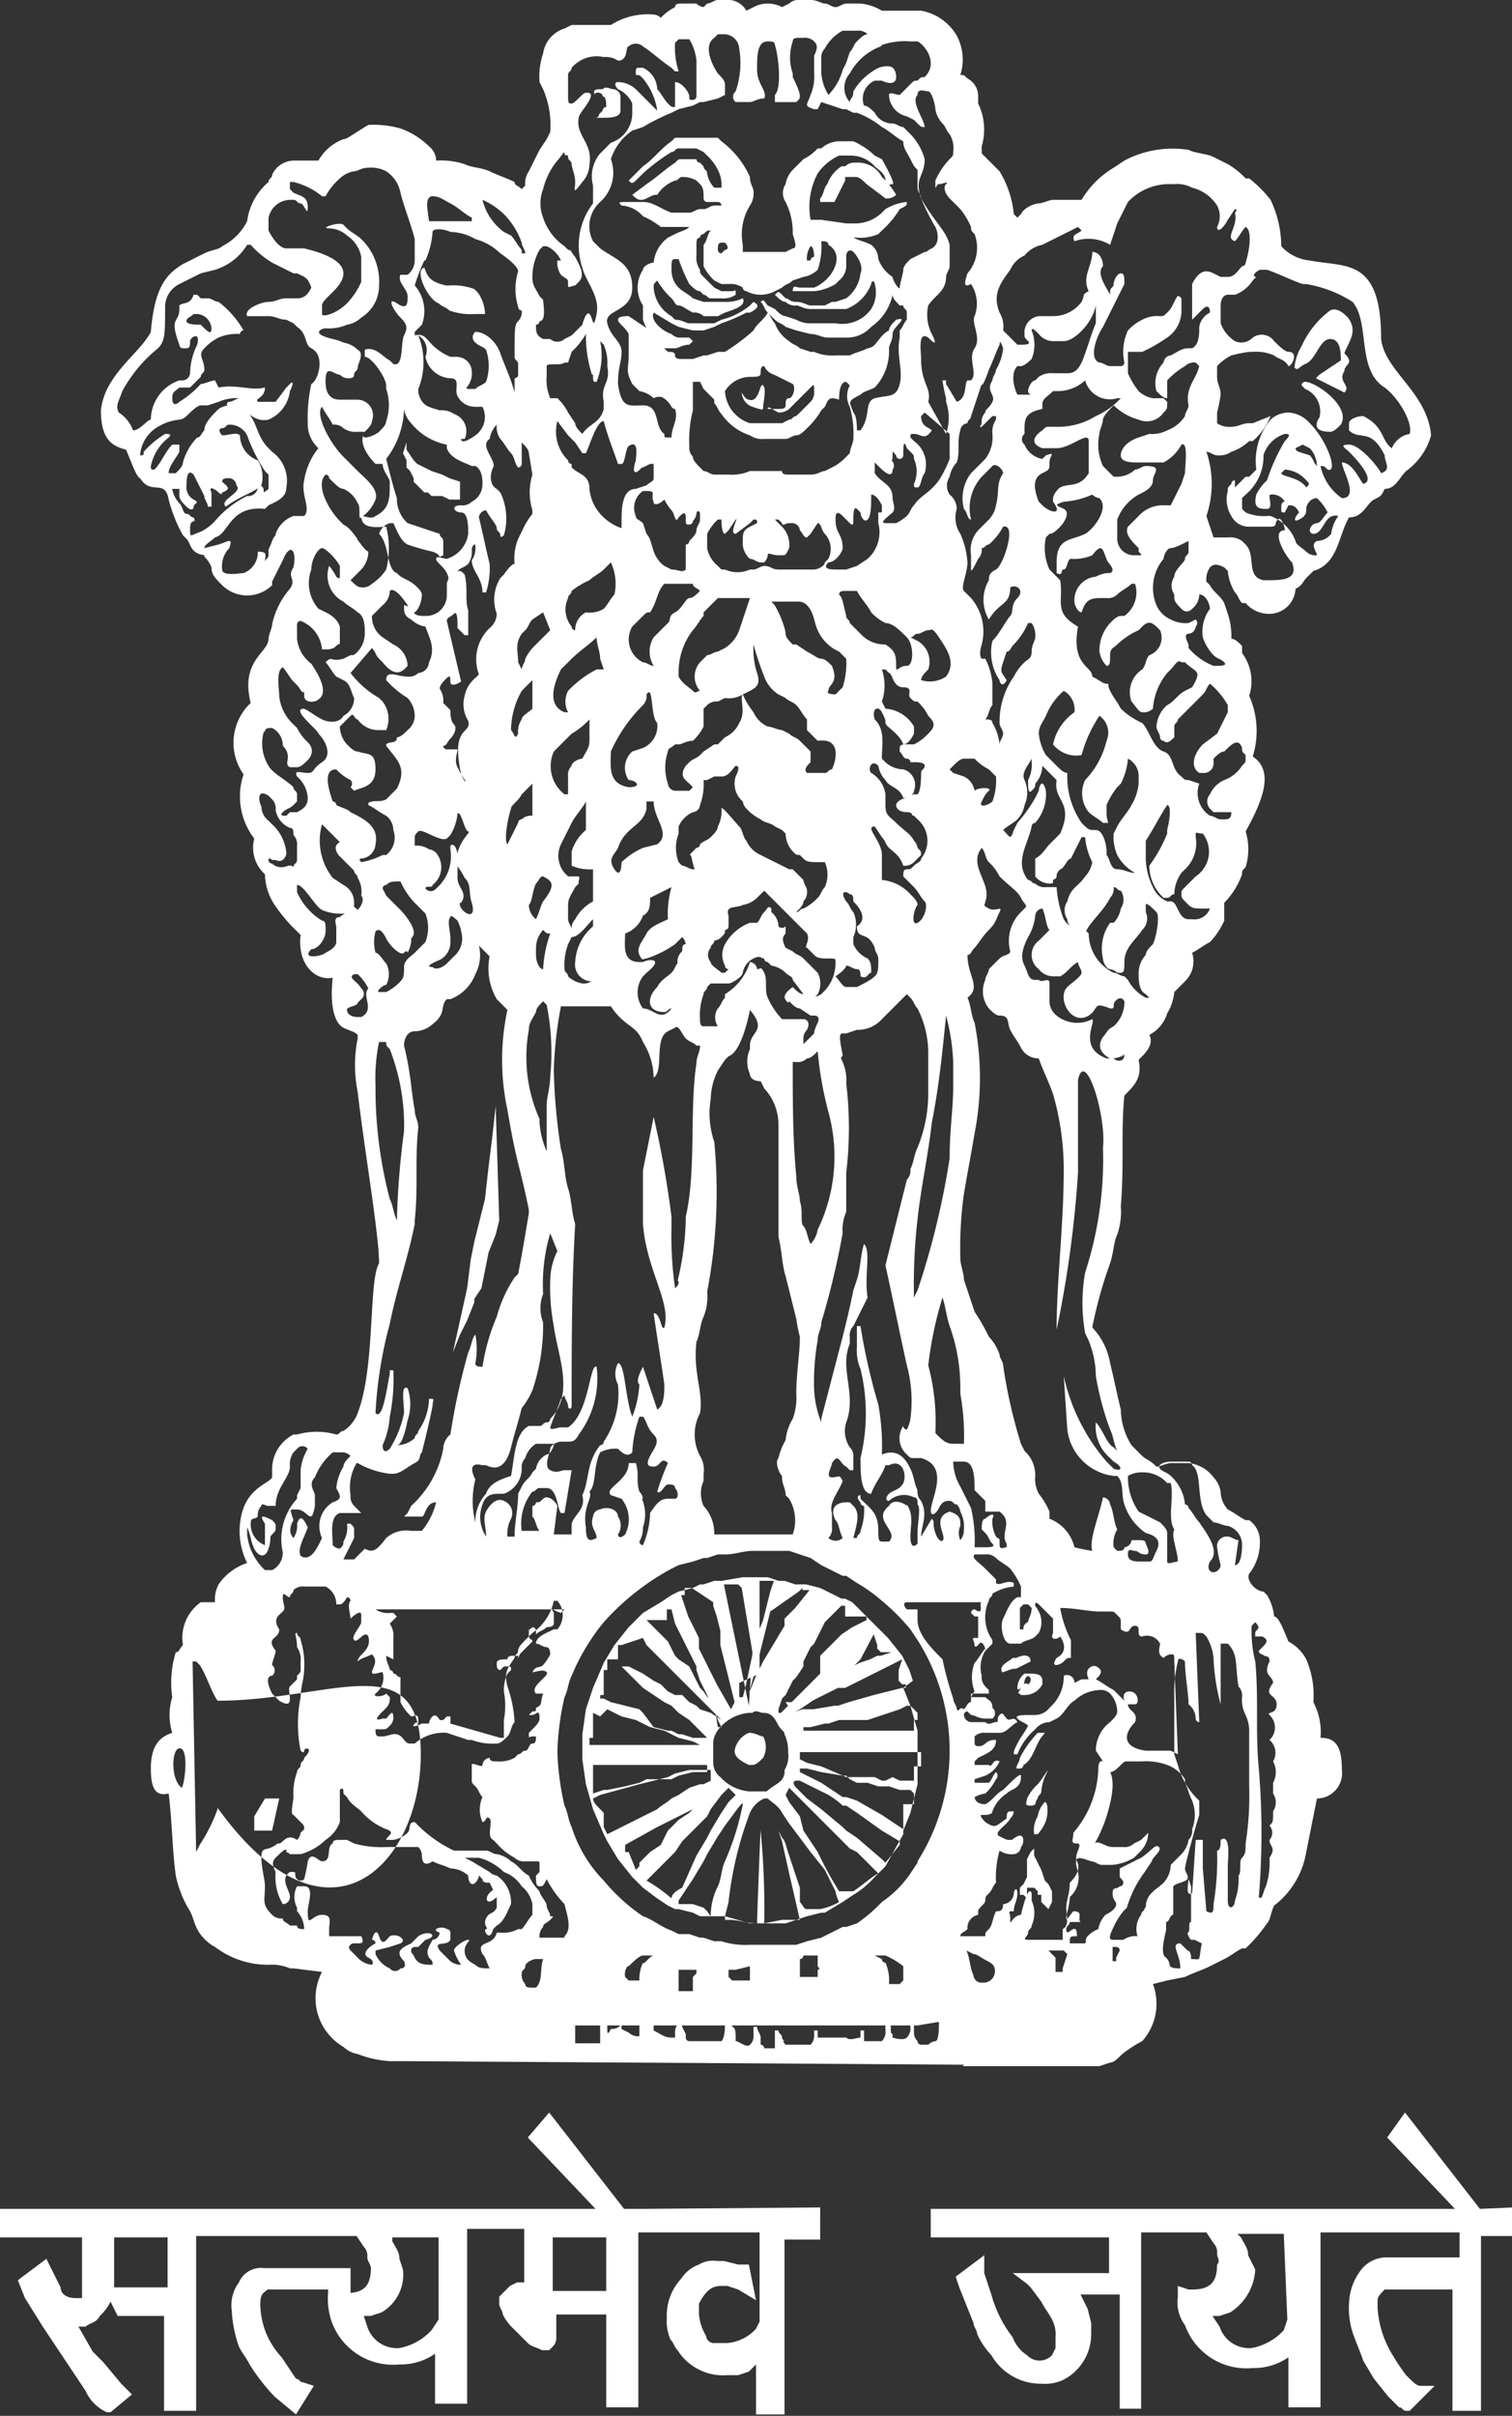
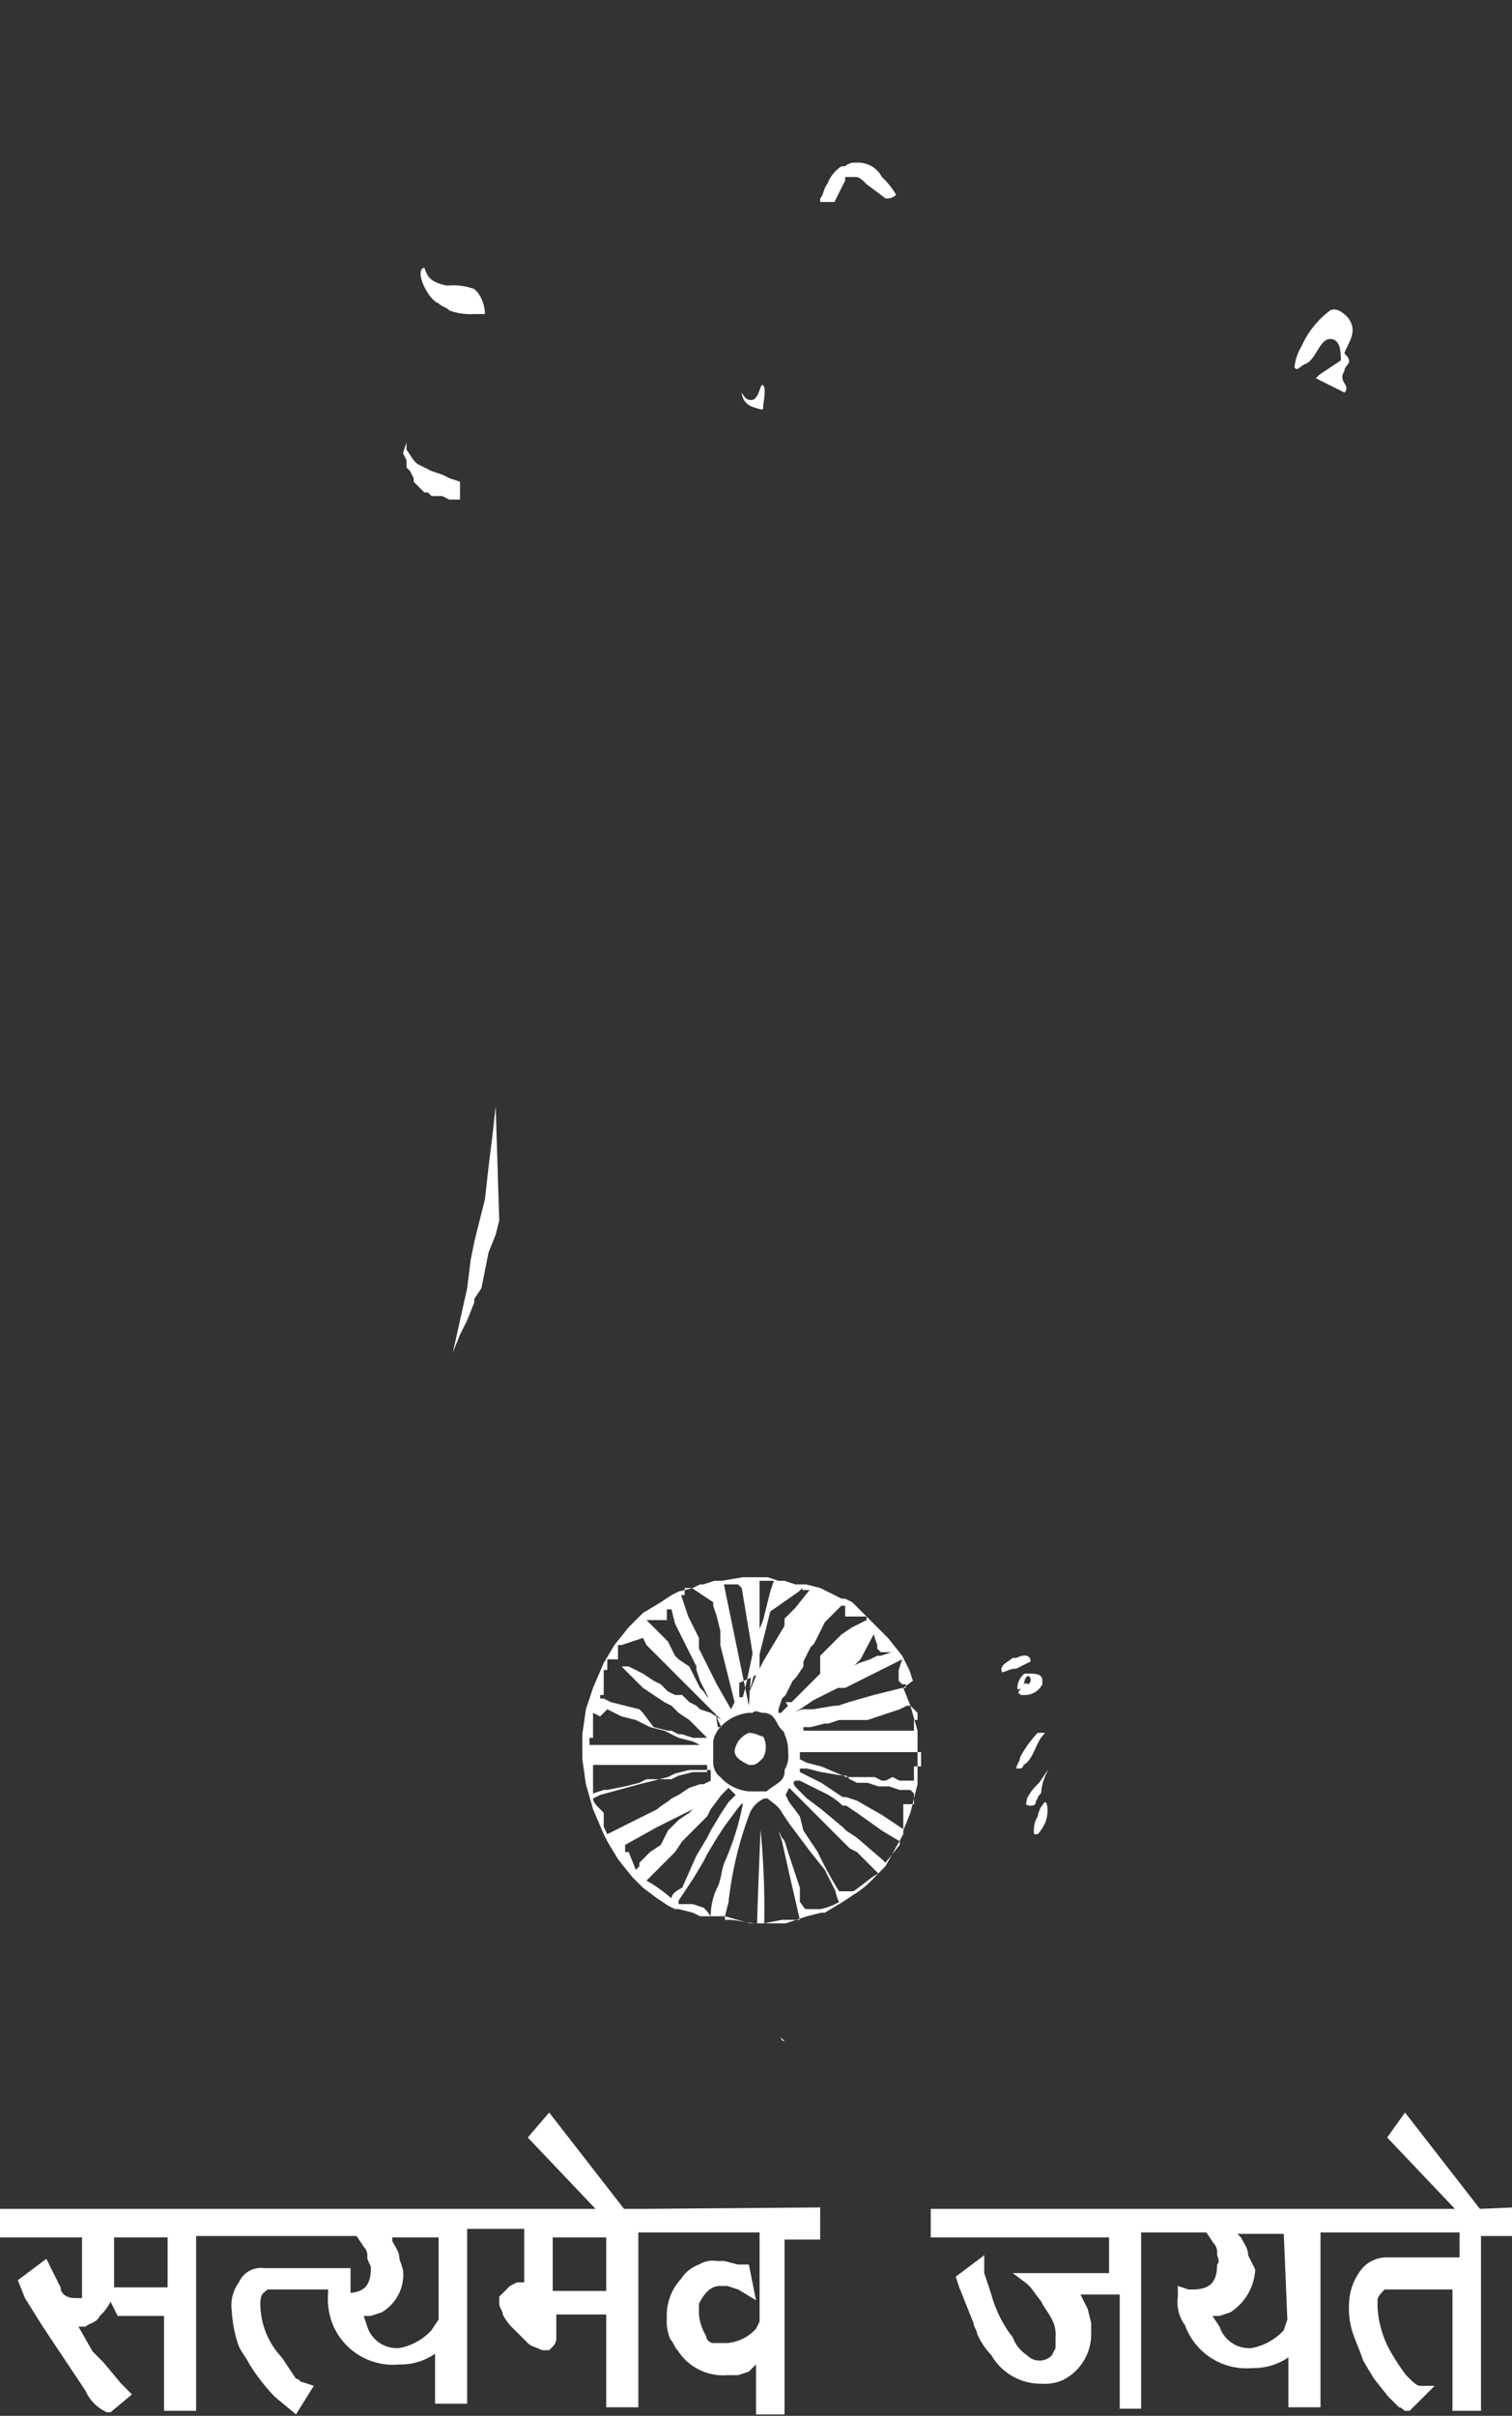
<svg xmlns="http://www.w3.org/2000/svg" id="Layer_1" data-name="Layer 1" viewBox="0 0 42.4 67.7">
  <rect x="0" y="0" width="42.4" height="67.7" fill="#333333" stroke="none" />
  <defs>
    <style>.cls-1{fill:#fff;}</style>
  </defs>
-   <polygon class="cls-1" points="29.3 52.7 29.2 52.4 29.1 52.2 29.1 52.2 29 52 29 51.8 29 51.8 28.9 51.9 28.8 52.1 28.8 52.2 28.8 52.3 28.8 52.5 28.8 52.6 28.7 52.8 28.6 52.9 28.6 53 28.6 53 28.6 53.1 28.6 53.1 28.7 53.1 28.7 53.1 28.8 53.2 28.8 53.1 28.8 53.1 28.8 53.1 28.8 53.1 28.8 53 28.8 53 28.8 53 28.8 52.9 28.8 52.9 28.9 52.9 28.9 52.9 29 52.9 29 52.9 29 52.9 29.1 53 29.1 53 29.1 53 29.1 53.1 29.2 53.1 29.2 53.2 29.2 53.3 29.3 53.4 29.3 53.4 29.4 53.5 29.5 53.3 29.5 53.2 29.5 53 29.5 53 29.4 52.8 29.3 52.7" />
  <path class="cls-1" d="M30.27,52.34a.75.75,0,0,0-.1.5h.1a1.24,1.24,0,0,0,.2-.3c.1-.2.1-.6,0-.6A.76.76,0,0,0,30.27,52.34Z" transform="translate(-1.17 -1.44)" />
  <path class="cls-1" d="M30.47,50h-.2a3,3,0,0,0-.5.7c0,.1-.1.2-.1.3h.1a.1.1,0,0,0,.1-.1c.2-.1.3-.4.4-.6S30.37,50.14,30.47,50Z" transform="translate(-1.17 -1.44)" />
  <path class="cls-1" d="M30,48.64s-.1-.1-.2.1-.1.1,0,.2h.1a.55.55,0,0,0,.5-.3v-.1h0c0-.2-.2-.2-.4-.2h-.1a.52.52,0,0,0-.2.4c0,.1.1,0,.1,0s.1-.1.1-.2C30,48.24,30.17,48.54,30,48.64Z" transform="translate(-1.17 -1.44)" />
  <path class="cls-1" d="M30.27,51.84c0-.1.1-.1.1-.2a1.42,1.42,0,0,1,.2-.6c-.1.1-.2.3-.3.4a1.38,1.38,0,0,0-.3.4c0,.1-.1.2.1.2S30.17,51.94,30.27,51.84Z" transform="translate(-1.17 -1.44)" />
  <path class="cls-1" d="M30.07,48c0-.2-.2-.2-.4-.1h-.1c-.1.1-.4.2-.3.4.1,0,.2-.1.4-.1Z" transform="translate(-1.17 -1.44)" />
  <path class="cls-1" d="M26.77,48.54l-.1-.3-.2-.4-.4-.5-.2-.2-.3-.3-.4-.4-.1-.1-.2-.1h-.1l-.4-.2-.2-.1-.4-.1h-.3l-.3-.1H23l-.3-.1H22l-.6.1h-.2l-.3.1h-.1l-.2.1-.4.1h0l-.2.1-.3.2-.5.3h0l-.4.4-.4.5-.3.5h0l-.3.7-.2.6-.1.7v.7l.1.7.2.7.3.7.1.2.3.5.4.5.3.3h0l.4.3.3.2.2.1h.1l.4.1.2.1h.7l.7.2h1l.3-.1.3-.1.4-.1h.1l.5-.3h0l.3-.2a2.65,2.65,0,0,0,.6-.5l.1-.1.2-.2.5-.9v-.1l.2-.5h0l.1-.4.1-.4v-1.5l-.2-.7-.2-.5Zm-.4-.3h0v.2h0v.1l.1.1h.1v.1h-.1l-.8.2-.7.2-.3.1h-.1l-.6.1h-.3l-.3.1h0l.3-.2.4-.2h0l.4-.2.2-.1h.2l.2-.1.2-.1.4-.2.2-.1.2-.1.4-.2Zm-.7-1h0l.1.3v.1h0l.1.1h.3l-.3.1h-.1l-.2.1-.3.1-.2.1H25l-.2.2h-.1l-.3.2-.2.2h0l-.1.1H24l-.1.1-.1.1-.1.1h-.5l.2.3.2-.1.3-.2.4-.3.6-.5.1-.1.2-.2.1-.1Zm-.9-.8h.1v.3h.6v.1l-.4.2h0l-.3.2-.1.1-.2.2-.3.3v.5l-.2.2-.1.1-.2.2-.1.1-.2.2-.1.1-.2.2H23v-.1l.1-.3.1-.1.1-.2.1-.2.1-.1.2-.3V48l.2-.4.1-.1.1-.2.2-.4.5-.5Zm-1.2-.4h0l.1-.1h0V46h.2l-.4.5-.3.3V47l-.3.5-.3.5-.2.4-.2.5h0l.3-1.1.2-.8.1-.4Zm-1.1,2.3v-2.6h.4l-.1.3-.2.8-.2.5-.3,1.4L22,49h-.1v-.4Zm.1,1.1c.2,0,.3.1.4.3s.2.2.2.3a1.09,1.09,0,0,1,.1.5.75.75,0,0,1-.1.5.37.37,0,0,1-.1.3c-.1.1-.3.2-.4.3h-.5a1.23,1.23,0,0,1-.8-.4.52.52,0,0,1-.2-.4v-.6a.76.76,0,0,1,.2-.4,1.23,1.23,0,0,1,.8-.4h.1c.1-.1.2,0,.3,0Zm-1.1-3.6h.4l.1.1.3,1.8-.1,1.5-.7-3.4Zm-1.2.3h.1v-.2h.2l.6.4v.1l.1.3.1.4v.4l.1.4.1.4.1.4.1.4-.1.2-.4-.7-.2-.4-.3-.6h0v-.3l-.3-.6-.2-.6Zm-1,.7h.6v-.3H20l.1.4h0l.2.4.2.4h0l.2.4v.1l.1.3h0l.2.4.1.3.1.1.1.3.1.2h-.1l-.1-.6-.1-.1-.2-.3h0l-.1-.1-.1-.2-.1-.2-.1-.2-.3-.2-.1-.1-.1-.2-.1-.2-.3-.3-.3-.3ZM18,48.94h.1v-.7h.1v-.3h.3v-.4h.1l.6-.2.1.2.3.3.3.3.1.1.2.2h0l.3.3.1.1.2.2.1.1.1.1.1.1.3.3h0l-.3-.2-.3-.1-.1-.1-.2-.1-.2-.2h-.2l-.2-.1h0l-.2-.2-.2-.1-.3-.2h0l-.2-.1-.2-.1h-.2l.3.3.3.3h0l.3.2.3.2.2.1.1.1.1.1.3.2.1.1.2.2h0l.1.1.1.1h-.4l-.3-.1h-.1l-.2-.1h-.1l-.4-.1-.3-.4-.1-.1-.4-.1-.4-.1-.2-.1H18Zm-.3,1.4v-.2h.1v-.7l.2.1.2-.2.4.2.4.1.2.1.2.1.4.1.2.1.2.1h0l.4.1h0l.2.1h.1v0h-3.2Zm.1,1.3h0v-.1h0v-.2h0v-.2h0V51h0v-.1H21v.2h-.4l-.4.1h0l-.2.1h-.7l-.2.1-.4.1-.5.1h-.1l-.3.1Zm.3,1v-.4l-.1-.1c-.1-.1-.2-.2-.2-.3l.2-.1,1.1-.3.8-.2.2-.1.4-.1h.6v.3l-.2.1h-.1l-.3.1-.3.2-.2.1c-.1.1-.3.2-.4.3l-.4.2-1,.5Zm1,1.1-.1.1-.2-.5h-.1v-.2l.9-.5.8-.4.2-.1.4-.2.3-.1.1-.1-.2-.4h0v.1h0l-.3.4-.1.1-.3.3-.3.2-.1.1-.1.1-.1.1h0l-.1.2-.1.2-.3.2-.2.2-.1.1Zm.9.9h0a4.23,4.23,0,0,0-.7-.5h0l.8-.8.2-.3.4-.4.3-.3.1-.2.3-.4.2-.2h0l.2.2-.2.2-.2.3-.3.5-.1.2-.3.5-.4.9q-.3.15-.3.3Zm1.1.5L21,55l-.1-.1-.3-.1h-.4v-.1l.4-.6.3-.5.1-.2.3-.5.2-.3c.3-.4.5-.7.5-.6a7.49,7.49,0,0,1-.5,1.6c-.1.2-.1.5-.2.7a1.88,1.88,0,0,0-.2.8Zm3.1-.2h-.4c-.1,0-.1-.1-.2-.2v-.4l-.3-.9c-.1-.3-.1-.4-.2-.5l-.1-.2.1.3.2.9.3,1.3h-.5l-.5.1h0a22.6,22.6,0,0,0-.1-2.6c0-.2-.1,2.4-.1,2.6h0c-.3,0-.5-.1-.8-.1h-.1v-.1l.1-.4a10.15,10.15,0,0,1,.6-2.5.78.78,0,0,1,.4-.4h.1c.1.1.3.2.4.4l.2.3.3.4.3.4.4.5.3.6a1,1,0,0,0,.1.3A1.69,1.69,0,0,1,24.17,54.94Zm.9-.5h-.4a10.91,10.91,0,0,1-.6-1.1l-.4-.6h0l-.1-.4-.3-.4-.1-.2.1-.2h0l.3.3.3.3.4.4.6.6.1.1.2.1.6.6c-.2.1-.4.3-.7.5Zm.9-.8-.1-.1-.7-.6-.3-.2-.1-.1-.6-.5-.4-.3-.3-.3c-.1-.1-.1-.2,0-.2h.1l.2.1.4.2a2.09,2.09,0,0,1,.6.4h.1l.3.2.7.5.5.3v.1Zm.8-1.7h0V52h-.3v.3h0v.2h0v.2l-.6-.4-.7-.4-.3-.1h-.1l-.6-.4-.4-.2-.2-.1V51h.2l.4.1.6.1h.1l.1.1.2.1h.3l.3.1h.3l.3.1h.3l.1.1Zm.2-1.2v.1h0v.1h-.2v.2h0v.2h-.4l-.2-.1-.2.1h-.1l-.2-.1h-.8l-.7-.3-.4-.1-.2-.1v-.2H27v.2Zm-.1-1.3h0v.2h-.1v.1h0v.2h-3.1v-.1h.2l.4-.1h.1l.3-.1h.8l.3-.1h0l.3-.1.3-.1.2-.1h.1Z" transform="translate(-1.17 -1.44)" />
-   <path class="cls-1" d="M23.07,58.54a.1.1,0,0,0,.1.1Z" transform="translate(-1.17 -1.44)" />
+   <path class="cls-1" d="M23.07,58.54a.1.1,0,0,0,.1.1" transform="translate(-1.17 -1.44)" />
  <path class="cls-1" d="M22.17,50a.66.66,0,0,0-.4.5c0,.2.2.3.4.4h.1c.1,0,.2-.1.3-.2a.64.64,0,0,0,0-.6c-.1,0-.2-.1-.4-.1Z" transform="translate(-1.17 -1.44)" />
  <path class="cls-1" d="M18.17,58.54Z" transform="translate(-1.17 -1.44)" />
  <polygon class="cls-1" points="13.1 37 13.3 36.5 13.3 36.4 13.5 36.1 13.6 35.6 13.7 35.1 13.9 34.6 14 34.2 13.9 31 13.9 31 13.8 31.9 13.7 32.7 13.6 33.6 13.4 34.4 13.3 34.8 13.2 35.3 13.1 36.1 12.9 37 12.7 37.9 12.9 37.4 13.1 37" />
  <path class="cls-1" d="M25.17,6h0a.37.37,0,0,0-.3.1h-.1a1,1,0,0,0-.4.5c-.1.1-.1.3-.2.4v.1h.4l.3-.6v-.1h.3c.1,0,.2.1.3.2l.4.3L26,7a.37.37,0,0,0,.3-.1,2.18,2.18,0,0,0-.4-.5A.75.75,0,0,0,25.17,6Z" transform="translate(-1.17 -1.44)" />
-   <path class="cls-1" d="M18.07,4.14h0c.1,0,.1.2.1.3a.1.1,0,0,0-.1.1l-.1.1a.1.1,0,0,1-.1.1h.2c.2,0,.5,0,.5-.2v-.4a.22.22,0,0,0-.2-.2c-.1,0-.2-.1-.3,0h0c-.2,0-.3,0-.2.2C17.77,4,18.07,4,18.07,4.14Z" transform="translate(-1.17 -1.44)" />
-   <path class="cls-1" d="M37.77,12.14h0a.1.1,0,0,0-.1.1l.1.1a.68.68,0,0,1,.4.8c-.2.3,0,.4.3.4.1,0,.2-.1.3-.2C39.07,12.84,38.07,12.14,37.77,12.14Z" transform="translate(-1.17 -1.44)" />
  <path class="cls-1" d="M37.77,11.64c.3-.1.4-.7.7-.7s.3.4.3.6l-.6.4-.1.1.8.4c.2-.2-.2-.3,0-.6,0-.2.3-.2,0-.5.1-.3.4-.6.1-1-.1-.1-.3-.3-.5-.2h0a2.54,2.54,0,0,0-.8,1,1.42,1.42,0,0,0-.2.6c.1.1.1,0,.3-.1Z" transform="translate(-1.17 -1.44)" />
-   <path class="cls-1" d="M28.17,59.34H32l.3-.1c.1,0,.2-.1.3-.2s.4-.3.6-.4a1.57,1.57,0,0,0,.3-1.6l.4-.1.5-.1c.2-.1.5-.2.7-.3l.4-.2c.2-.1.3-.2.5-.3h.1a4.35,4.35,0,0,0,.6-.7c.1-.1.1-.3.2-.5a2.37,2.37,0,0,0,.9-1.5l.3-1.5a.71.71,0,0,0,.7-.8c0-.7-.2-.9-.6-.9a1.8,1.8,0,0,0-.2-1,2.54,2.54,0,0,0-.2-1.2,1.21,1.21,0,0,0-.5-.5c-.2-.5-.3-.7-.4-.7a1.42,1.42,0,0,0-.2-.6l-.1-.1c-.2,0-.5-.3-.4-.5a1.4,1.4,0,0,0,.3-.9.71.71,0,0,0-.3-.6h-.1c-.2-.1-.3-.2-.5-.3a.76.76,0,0,1-.2-.5.76.76,0,0,0-.2-.4,1,1,0,0,0-.7-.4H34c-.1,0-.3.1-.4.1-.2-.2-.3-.2-.4-.3l-.3-.3a1.93,1.93,0,0,1-.3-1c-.1-.4-.2-.9-.3-1.3a1.91,1.91,0,0,0-.5-1,12.09,12.09,0,0,1,.5-1.8c.1-.3.1-.6.2-.8a2,2,0,0,0,.1-.8c.1-1.2,0-2.1.1-3.1.3-.3.5-.5.4-1l.1-.1c.2-.2.3-.4.2-.6a1,1,0,0,0,.5-.6,1.42,1.42,0,0,0,.2-.6l.3-.3a.78.78,0,0,0,.2-.8c.2-.1.3-.2.5-.3a2.09,2.09,0,0,0,.4-.6v-.5h0a2.18,2.18,0,0,0,.5-.8c0-.1,0-.1.1-.2a1.7,1.7,0,0,0,0-1c.5-.9.8-1.7.2-2.1a2.42,2.42,0,0,0-.1-1.7,1.32,1.32,0,0,0-.2-1.2v-.2c-.1-.1-.2-.2-.3-.2a2,2,0,0,0-.1-.7l-.1-.3c-.1-.2-.3-.3-.4-.5l-.1-.1a.6.6,0,0,1,.1-.4c.1-.1.2-.1.4,0l.1.1a1.42,1.42,0,0,0,.2.6c.1.1.1.2.2.3h.1a.86.86,0,0,0,.6.3.74.74,0,0,0,.8-.7c.2-.1.2-.2.3-.3s.1-.1.2-.2c.7-.2.7-1,1-1.5.4,0,.5-.4.7-.5s.2-.1.3-.3c.3,0,.4-.3.6-.5a1.83,1.83,0,0,0,.7-1c-.1-1.2-1.3-1.8-1.4-2.7,0-2.3-1-2-2-2.2a1.23,1.23,0,0,1-.8-.4,3.08,3.08,0,0,0-.3-1.3,3.39,3.39,0,0,0-.6-.6h-.1a2.18,2.18,0,0,0-.5-.4l-.4-.2c-.2-.1-.5-.1-.7-.2a2.89,2.89,0,0,0-1.8.3l-.3.2a2.58,2.58,0,0,0-.9.9h-.8c-.1,0-.3.1-.4.1s-.4.1-.5.3l-.1.1-.1-.1a2.84,2.84,0,0,0-.4-1.2l-.3-.3-.2-.2v-.2a1.67,1.67,0,0,0-.1-1.2v-.2a.55.55,0,0,0-.3-.5c-.1-.1-.1-.1-.2-.1a1.42,1.42,0,0,0-.1-1.1,1.45,1.45,0,0,0-1-.7h-1.1a1.42,1.42,0,0,0-.6-.2h-.4c-.1,0-.2.1-.3.1s-.2-.1-.3-.1-.2-.1-.4-.1h-.3a.37.37,0,0,0-.3.1l-.2.1h0a.85.85,0,0,0-.8,0l-.2.1a.6.6,0,0,0-.6-.3h-.2c-.1,0-.2.1-.3.1l-.1.1h0a.35.35,0,0,1-.2-.1h-.4c-.1,0-.2,0-.2.1a1.38,1.38,0,0,0-.4.3c-.1-.1-.2-.1-.4-.1a1.93,1.93,0,0,0-1,.3h-1.1l-.2.1a.86.86,0,0,0-.6.7,2,2,0,0,0-.1.8l.1.2a2.54,2.54,0,0,1,.2,1.2l-.1.2-.2.3h0l-.3.6a.6.6,0,0,0-.1.4l-.1.1c-.1-.1-.2-.1-.2-.2-.2-.1-.5-.2-.7-.3s-.5-.1-.7-.2a2.2,2.2,0,0,0-.8-.1.52.52,0,0,0-.2-.4,2.18,2.18,0,0,0-.8-.5,2.77,2.77,0,0,0-.9-.1c-.5.3-.6.4-.7.4a1.34,1.34,0,0,0-.7.6h-.7a.68.68,0,0,0-.6.4c0,.1-.1.1-.1.2a1.74,1.74,0,0,0-.6,1.1,1.58,1.58,0,0,1-.7.7c-.1.1-.3.1-.5.2l-.6.3c-.5.3-.8.7-.9,1.9-.3.6-1.3,1.2-1.4,2.2,0,.8.3,1,.7,1.1.1.2.3.8.4.8.3.5.7,0,.8.6a4.18,4.18,0,0,0,.4,1l.1.1c.1.1.1.3.3.4s.2,0,.2.1a.77.77,0,0,1,.2.3c0,.2.1.3.3.5a1,1,0,0,0,1.4,0v-.1h0l.3-.6c.2-.5.4-.3.3.2-.2.3.1.3-.1.6a2.23,2.23,0,0,0-.5,1c0,.1-.1.3-.1.4,0,.4-.8.6-.5,1.8a1.53,1.53,0,0,0-.2,2,1.94,1.94,0,0,0,.3,1.8,1,1,0,0,0,.3,1,1.61,1.61,0,0,0,.3.9,4.35,4.35,0,0,0,.6.7l.1.1h0c-.1.8.4,1.3.9,1.2-.1.9.1,1.3.3,1.4s.3.1.4.2h0v.1a3.79,3.79,0,0,0,0,1.5c.2,1.7.6,4,.6,4.8-.3.5-.1,2.9-.6,4.2a1,1,0,0,1-.4.5c-.1,0-.1.1-.2.1a2,2,0,0,0-1.1,0h-.1a1.1,1.1,0,0,0-.6,1v.2c-.1.2-.8.3-.9,1.3a2,2,0,0,0,.2,1.1,1.56,1.56,0,0,0-.8.6.9.9,0,0,0-.1.5h-.4a1.22,1.22,0,0,0-.5,1.2c-.1.1-.1.2-.2.2A2.88,2.88,0,0,0,6,49a1.7,1.7,0,0,0,0,1c-.3.1-.6.3-.6,1,0,.5.1.8.5.7.1.8.1,1.6.2,2.3a3,3,0,0,0,.4,1c.1.2.1.3.2.5a1.21,1.21,0,0,0,.5.5,2.46,2.46,0,0,0,1.5.5,1.27,1.27,0,0,1,.6.1h.1l.8.1a1.58,1.58,0,0,0,.6,2.1.76.76,0,0,0,.4.2,2.92,2.92,0,0,0,.9.2h.4l15.7.1Zm-21.9-7.8h0c-.3-.2-.3-1-.1-1.1h0C6.47,50.34,6.37,51.34,6.27,51.54Zm1,.6a4.67,4.67,0,0,1-.5,1l-.1.2L6.57,48h.1l.1.1c.2.3.3.7.5,1,3.2,0,5.7-1.6,5.7,1.5s-2.6,5.8-5.7,1.5ZM28,49.34c0-.1-.1-.2-.1-.3a9.68,9.68,0,0,1-.3-1.1c-.3-.3-.7-.7-.7-1.1v-.3h-.3c-.1-.1-.1-.2,0-.2h2.1c-.1,0,.1.4-.2.2h0a.1.1,0,0,0-.1.1l.1.1h.1v.6h-.1c-.1,0,0,.1,0,.2s.1,0,.1,0,.1-.2.2.1c-.1.1-.2.3-.3.4a1.1,1.1,0,0,0,0,.8.37.37,0,0,0-.1.3c-.1,0-.1.1-.2.2C28.07,49.24,28.07,49.44,28,49.34Zm-1.4-5.7c-.1-.1-.4-.2-.5,0-.5.4.3.7,0,1h-.2c-.1,0-.1-.1-.1-.3,0-.5-.2-.6-.5-.9v-.1c-.1,0-.1.1,0,.2a.1.1,0,0,0,.1.1,1.7,1.7,0,0,1-.1.7c0,.1-.1.1-.1.2h-.1c.1-.4.2-.7,0-.9l-.1-.1h-.1c-.2,0-.5.1-.3.5.1.1.1.3.2.5a.3.3,0,0,1-.4,0,.37.37,0,0,0,.1-.3v-.4c-.1-.3.2-.6.3-.9-.1-.2-.1-.1-.3-.1s0-.3,0-.4c.2-.3.2,0,.4.1l.1.1h.1v-.4A.31.31,0,0,0,25,42a.82.82,0,0,1-.1-.7c.3-.8-.2-1.5.1-2.2v-.2a.37.37,0,0,1,.1-.3l.3-.6.1-.2c-.1-.6.1-1.3-.1-1.5h0c-.1.3-.1.7-.2,1l-.1.3c-.1.5-.2.9-.3,1.3l-.6,2.3v.1a2.92,2.92,0,0,1-.2-.9,6.6,6.6,0,0,1,.1-1.4c0-.2.1-.3.1-.5a22.68,22.68,0,0,0,.6-2.5,1.27,1.27,0,0,1,.1-.6v-1.1a10.45,10.45,0,0,0,0-2.5,1.27,1.27,0,0,0-.1-.6c-.1-.2,0-.1,0-.2-.1-.5-.1-.6,0-.6h.1l.3-.1h0a.91.91,0,0,0,.7-.3l.7-.7h0l.1.1c.1.1.1.2.2.3a2.77,2.77,0,0,1,.3,1.3v1.1a4,4,0,0,1-.3,1.5c-.1.2-.1.4-.2.6a.37.37,0,0,1-.1.3l-.6,2.4c.2.9.4,1.9.6,2.8a3.81,3.81,0,0,1,.1,1.5,1,1,0,0,1-.1.3.1.1,0,0,1-.1-.1.61.61,0,0,0,.1.8c.1.1.1.1.2.1H27c.7.2.4.9.3,1.3s.1.3.2.1.2-.2.3-.2h0c.1,0,.1.1.2.1a.35.35,0,0,1,.1.2.9.9,0,0,1,.1.5.44.44,0,0,1-.1.3.48.48,0,0,1,0-.4c0-.2,0-.3-.3-.4h0c-.3.1-.3.3-.2.6s-.1.3-.2,0,0-.3-.1-.4l-.3.5c0-.3.2-.6,0-1a.37.37,0,0,1-.1-.3c-.1-.2-.1-.4-.2-.6s-.3-.6-.8-.4h0a6.6,6.6,0,0,0-.1-1.4,17.42,17.42,0,0,1-.5-2.2h-.1v.6a1.27,1.27,0,0,0,.1.6,5.28,5.28,0,0,1,0,2.5c0,.4,0,1,.3,1,.1-.3.3-.5.4-.8h.1c.4-.2.5.3.4.5s-.3.2-.4.3-.1.2,0,.2h0a.62.62,0,0,1,.7-.1c.1,0,.1.1.1.2h0c.1.1,0,.5,0,.8v.3c-.1.1-.2.1-.2-.2s.1-.6-.1-.9Zm-3.5-.8c0,.2.1.3.1.5l.1.1a1.18,1.18,0,0,1,.1,1h-2.2a1.14,1.14,0,0,0-.3-.8.85.85,0,0,1,0-.7h0v-.2a.75.75,0,0,0-.1-.5,1.28,1.28,0,0,1,0-1.2c.1-.6-.2-1.1-.1-2,.1-.2.1-.5.2-.7a1.48,1.48,0,0,0,.1-.7,14.82,14.82,0,0,0,.2-4.2,2.46,2.46,0,0,1-.1-1.2,1.88,1.88,0,0,1,.2-.8l.2-.3.1-.1c.3-.1.5-.8.6-1.3h0c.5.6,0,.6,0,1v.1a.85.85,0,0,0,0,.7c0,.1.1.2.3.2l.1.2A1.5,1.5,0,0,1,23,33v3.1c.1.4.1.8.2,1.1l.3,1.2a4.33,4.33,0,0,0,.1.5c0,.5-.1,1-.1,1.6a1.7,1.7,0,0,1-.1.7,1.42,1.42,0,0,0-.2.6,1.69,1.69,0,0,0-.2.5c-.1.1,0,.4.1.5Zm-3.9.6a.35.35,0,0,0-.1-.2c-.1-.3,0-.5-.1-.8h-.2c0,.5-.7.7-.5.9l.3.1a.92.92,0,0,1,.1,1c-.1.1-.2.1-.2,0a.45.45,0,0,0,0-.5c0-.2-.3-.3-.5-.2a.22.22,0,0,0-.2.2c-.1.3.1.4.1.6-.2.1-.3.1-.3-.3-.1-.6.2-.8.1-1,.2-.2.1-.7.3-1.1h0a.9.9,0,0,1,.5-.1c.2.2.3.2.4.1a3.55,3.55,0,0,1,.2-1h.1c.1.1.1.3.3.5s0,.4-.1.6-.1.3.1.3.2-.3.4-.1a6.89,6.89,0,0,0-.3.8c.1.1.2-.2.3-.2h0c.1,0,.2,0,.2.1h0c.1.1.1.3,0,.3h-.2c-.2,0-.3.1-.5.4a2.39,2.39,0,0,1-.2.9h0a.1.1,0,0,1-.1-.1.76.76,0,0,0,.1-.4A1.1,1.1,0,0,0,19.17,43.44Zm1-6.1c0,.1,0,.1-.1.2a10.28,10.28,0,0,1-.1-1.7v-.3a27.41,27.41,0,0,0-.5-2.8l-.3,1.5v1.5c.1,1.3.8,2.2.6,2.9-.1.1-.1-.4-.3-.4.1.7.2,1.3.3,2,0,.2,0,.6-.2.7l-.4-1.2h0c-.1.2-.2.4-.1.5a2.92,2.92,0,0,1-.2.9c-.2-.5-.2-1.5-.4-1.5a.64.64,0,0,0,0,.6,2.4,2.4,0,0,1-.4,1.6.1.1,0,0,1-.1.1c-.4.5-.3,1-.5,1.4.1.4-.2.5-.3.8v.3h-.5l.1-.8c-.1-.2-.3-.3-.4-.2s-.1.1-.2.1a.1.1,0,0,1-.1.1h0v.3c.1.1.1.3.2.4h-.5a1.43,1.43,0,0,1,.3-1.1h0c.1,0,.1-.1.2-.1h.2c.3,0,.3.6.4.7H17l.2-1.2H17c-.1,0-.2.1-.4,0s0-.5,0-.6.2-.2.3-.2h.2c.1,0,.2,0,.3-.2a2.62,2.62,0,0,0,.5-1.9c-.2-.1-.2,1.3-.8,1.7h-.2c-.1,0-.3.1-.3,0,.1-.3.2-.5.3-.8l.1-.1c0,.1.1.2.1.3s.1.1.1,0c0-1.7,0-3.4.1-5.1-.1-.3-.1-.7-.2-1s-.1-.8-.2-1.1a16.35,16.35,0,0,1-.2-2.2,11,11,0,0,1,.2-1.8h1.4c.4.6.7.5.9,1h0a1.93,1.93,0,0,1,.3,1c.3-.2,0-1.1.4-1.3h0l.2-.1h0c.1-.1.2.2.3.3s.2.1.3.2h.1c0,.2-.1.3-.1.5-.2,1.3,0,3-.3,4.3v.1A7.93,7.93,0,0,1,20.17,37.34Zm-3.5,9.3v.3c0,.1-.2.1-.2.1h0c-.1.1-.2.1-.3.2h0v-.1h0a.1.1,0,0,0-.1-.1c-.1.1-.1,0-.1.2s.1.1.1.2l-.3.3a.31.31,0,0,0-.1.2v-.1h-.1c-.1,0-.2,0-.2.1h-.1s-.2,0-.2.1,0,.2.1.2l.1-.1h.1c.1,0,.1,0,.1.1l-.1.1a1.09,1.09,0,0,0-.1.5,2.15,2.15,0,0,1,0,.8v.5h-.1l-.7-.2-.7-.2v-.2h-.1l-.1.1h-.1s-.1-.2-.2-.1a.31.31,0,0,0-.1.2H13c-.2.1-.3.1-.2,0s.1.1.1-.1-.1-.1-.2-.1h0a1.38,1.38,0,0,1-.3-.4v-.7c-.1,0-.1-.1-.2-.1a.1.1,0,0,0-.1-.1c0-.1-.1-.2-.1-.4h0l.2.1v-.6a.6.6,0,0,0-.1-.4l.2-.2-.1-.1h-.1a.6.6,0,0,1-.4-.1H17l-.1.1c-.3-.1-.3-.2-.2,0Zm1.1-34.7c0,.2,0,.2.1.2A2,2,0,0,0,18,11l.1.1a1.27,1.27,0,0,1,.1.6c.1.5-.2.5-.1,1v.2c-.1.4-.4.4-.6.7-.1-.1-.2-.2-.2-.3l-.2-.3a1.38,1.38,0,0,0-.3-.4h-.2a1.27,1.27,0,0,1-.1-.6v-.3h0c0-.1.4,0,.5-.1h.1l.1-.3.1-.1a2.09,2.09,0,0,0,.4-.6l-.1.2A3.59,3.59,0,0,0,17.77,11.94Zm1.4,2.6.2-.1h.1v.4c0,.1-.1.1-.2.2l-.3.1c-.4,0-.4.6-.4.9v.2a1.33,1.33,0,0,1-.5-.3,1.23,1.23,0,0,1-.4-.8c0-.4-.3-.4-.5-.6v-.1a.1.1,0,0,1-.1-.1,1.13,1.13,0,0,1-.3-1.1h0l.3.4.2.2.2.3h.1c.1-.2.3-.9.5-.9h0c.1.4.3.9.4,1.2h.1c.1,0,.1-.4.2-.5.3-.2.2.3.2.4C18.87,14.74,19,14.74,19.17,14.54Zm.3,1c.1.1.3-.1.3-.1a1.44,1.44,0,0,0,.2.3c.1.1.1.4.2.2h0c.1-.1.2-.2.2,0s0,.2.1.2a.1.1,0,0,0,.1-.1.35.35,0,0,0,.1-.2c0-.1.1-.1.1,0V16c0,.1-.1.2-.1.3s-.1.2-.2.3a.1.1,0,0,1-.1.1v.7c-.1.1-.2,0-.4,0l-.2-.1h0c-.4-.3-.3-.7-.5-.9l-.1-.3c-.1-.1-.2-.1-.2-.2a.57.57,0,0,1,.2-.7h.1c.3,0,.1.1.2.3Zm1.1-3.4h.2l.1.2.3.3v.1c.1.1.1.2.2.3a1.56,1.56,0,0,0,.8.6.6.6,0,0,0,.4.1h.6c.1,0,.2-.1.3-.1s.2-.1.3-.2a2.18,2.18,0,0,0,.4-.5l.1-.1c.1-.2.1-.3.4-.2,0-.1,0-.5.2-.5h0l.1.1a.64.64,0,0,0,0,.6,2.77,2.77,0,0,1,.1.9c0,.1-.1.3-.1.4l-.1.1a1.38,1.38,0,0,1-.4.3l-.2.1c-.1,0-.2.1-.4.1h-.6c-.1,0-.2,0-.2-.1h-.9a1.27,1.27,0,0,1-.6.1h-.4c-.1,0-.2-.1-.3-.1l-.1-.1h0c-.1-.1-.2-.2-.2-.3a.37.37,0,0,1-.1-.3,3.4,3.4,0,0,1,.1-1v-.8ZM23,13h0a.44.44,0,0,0,.3-.1l.1-.1.2-.2.3-.3h0c.1-.1.1-.1.1.1a.37.37,0,0,1-.1.3l-.3.3-.1.1c-.1,0-.1.1-.2.1l-.2.1h-.9a1,1,0,0,1-.7-.9.84.84,0,0,1,.7-.4c.2,0,.3,0,.3-.1s0-.2.1-.2h0c.1.2.2.2.4.3l.2.1.2.1c.1.1,0,.4-.1.4s-.1.1-.1.2-.1.1-.2.1h-.3c0-.1.1,0,.3.1Zm3.2,1.3c0-.3,0-.2.1-.1a.1.1,0,1,0,.2,0c0-.2,0-.5.1-.2l.1.1c.1.1.1.1.1.2a.85.85,0,0,1,0,.7c0,.1,0,.1.1.1s.1-.3.2-.4a.81.81,0,0,0-.3-.9l-.1-.1c0-.1,0-.1.1-.1h0c.2,0,.3.2.5-.1-.1-.1-.3-.1-.3-.4l.1-.1.7.6h0v.7a3.33,3.33,0,0,1-.3.6c-.3.4-.5.4-.7.7-.1.1-.1.2-.2.3h0a1.44,1.44,0,0,1-.3.2H26c-.2,0,.1-.2.2-.3s0-.3,0-.4c0-.4-.3-.4-.5-.7v-.3l.1.1c.1.1.4.4.4.1A.19.19,0,0,0,26.17,14.34Zm2.3,9.3h0a.54.54,0,0,0-.3-.4l-.3-.1-.1-.1.1-.1c.1-.1.2-.2.3-.2h.3a1.38,1.38,0,0,0,.4.3l.2.2a1.7,1.7,0,0,1-.1.7h0c-.1.1-.4.2-.3,0s.1-.2.2-.3-.3-.1-.4,0Zm0,19.6.3.3v.3h.4c.4.3,0,.6.2.9v.1c-.1,0-.2.1-.2-.1s0-.1-.1-.2A.9.9,0,0,1,29,44c.1-.2-.1-.1-.2,0h0c-.1,0-.1.2-.1.3l.1.1c.1.1.1.2.2.3s-.1.1-.2.1h-.3a4.1,4.1,0,0,0-.1-1.1l-.3-.6a1.45,1.45,0,0,1-.2-.7h.3c.3,0,.3.5.3.8Zm-.3-1.3h-.3c-.2,0-.3-.1-.5-.3a6.15,6.15,0,0,0-.2-1.9,10.62,10.62,0,0,1,.4-1.9h0c.1.3.1.5.2.8a5.08,5.08,0,0,1,.3,1.7v.2a6.6,6.6,0,0,1,.1,1.4Zm-1.3-15.1c0-.1-.1-.2-.2-.3a1.23,1.23,0,0,0-.8-.4h0v-.7c0-.4-.5-.8-.2-.8l.2.3c.1.1.1.2.2.3s.3.2.4.5a.37.37,0,0,0,.3-.1l.2-.2c0-.1,0-.1-.1-.2a.35.35,0,0,0-.1-.2c-.1-.2-.3-.3-.5-.5s-.3-.2-.3-.5v-.3a.82.82,0,0,0-.4-.6c-.1-.1,0-.4.2-.2a.76.76,0,0,0,.2.4c.1.2.4.2.5.5h.2c0-.1.1-.1.1-.2a.45.45,0,0,0-.3-.6.76.76,0,0,1-.5-.2l-.1-.1c0-.4.1-.8-.2-1.1-.1-.3.1-.4.2-.2s.1.2.1.3.4.3.5.6q.15,0,.3-.3h0v-.2a1,1,0,0,0-.8-.5h0l-.1-.2a1.39,1.39,0,0,0,0-.9H26l.1.1c.1,0,.1.4.4.4s.1.2.2.3h0c.1.1.1.1.2.1a1.38,1.38,0,0,1,.3.4c.2.2.2.3,0,.5a1.38,1.38,0,0,1-.4.3h-.2c-.1,0-.2,0-.2.1v.1c.1.1.1.2.2.2a.1.1,0,0,1,.1.1h.1c.1,0,.3,0,.3.1s-.1.1-.1.2,0,.5-.1.6h-.1c-.1,0-.1.1-.2.1s-.3.1-.3.2.1.2.3.2.1.1.2.1l.1.1a.79.79,0,0,1,.1,1.1c0,.1-.1.1-.2.2s-.1.1-.2.1-.1.1-.1.2l.1.1.2.2c.1.1.2.3.3.4s0,.5-.2.6-.1-.4,0-.5Zm-3.6,2.7c.1.1.2.2.3.2l.3.2H24c.2,0,.1.2.1.2s-.1.2-.1.3l-.3.3h0v-.2a.35.35,0,0,1,.1-.2c.1-.2,0-.3-.1-.3h-.6a2.09,2.09,0,0,1-.4-.6c-.1-.2,0-.5-.1-.7s-.1-.1-.2-.1a.22.22,0,0,0-.2-.2h0a1.6,1.6,0,0,1-.7.9v.1c-.1.1-.1.2-.2.3a.45.45,0,0,0,0,.5h-.4c-.1,0-.1-.1-.1-.2a1.7,1.7,0,0,1,.1-.7c0-.1.1-.1.1-.2l.1-.1h.5c.1,0,.4-.2.4-.3a.54.54,0,0,1,.3-.4c.2-.1.2,0,.3,0a.1.1,0,0,0,.1.1l.1.1a.76.76,0,0,1,.4.2c.1.1.2.1.2.2l.3.4v.2c0,.1.1,0,.3-.1l.1-.1a.64.64,0,0,0,0-.6l-.1-.1-.3-.3c-.1-.1-.2-.1-.3-.2l-.2-.1h0c-.1-.2-.1-.3,0-.4h0v-.2a.14.14,0,0,1-.2,0,.52.52,0,0,0-.2-.4v-.1c-.1-.1-.1,0-.2.1s-.1.2-.2.3h-.2a1.34,1.34,0,0,0-.7.6h0a.64.64,0,0,0,0,.6.1.1,0,0,0,.1.1l-.1.1h-.1c-.1-.1-.3-.2-.3-.3a.3.3,0,0,1,0-.4c0-.1.1-.1.1-.2a.35.35,0,0,0,.2-.1c.1-.1.1-.1.1-.2a.1.1,0,0,0,.1-.1v-.3c-.1-.3.2-.2.4-.3a.76.76,0,0,0,.4-.2l.2-.2h0l.2.2.4.4.2.2.3.3.1.1c.1.2-.1.4,0,.4l.2.2c.1.1.2.1.4.1s.2,0,.2.1a1.14,1.14,0,0,1-.3.8l-.1.1a.45.45,0,0,1-.5,0c-.1,0-.2-.1-.3-.2C23.07,29.34,23.17,29.44,23.27,29.54Zm-2.6-3.7h-.1c-.1,0-.2-.1-.3-.1l-.1-.1a1.1,1.1,0,0,1,0-.8v-.2a.78.78,0,0,1,.4-.4h0a.22.22,0,0,0,.2-.2,1.7,1.7,0,0,0,.1-.7H21l.2-.1h.2c.2,0,.3-.2.4-.3h0q.15,0,0,.3a.66.66,0,0,0,.2.7.35.35,0,0,0,.1.2,1.38,1.38,0,0,0,.4.3c.1.1.3.1.4.2l.2.1.1.1a.76.76,0,0,0,.2.5c.1.1.1.1.2.1l.1.1c.1.1.2.1.4.1h.2a.85.85,0,0,1,0,.7c-.1.1-.1.2-.2.3a1.38,1.38,0,0,1-.4.3c-.1,0-.1.1-.2.1.1-.1.2-.2.2-.3a.37.37,0,0,0,.1-.3c0-.1-.1-.2-.1-.3l-.3-.3h-.1l-.2-.1-.2-.1-.4-.2a.78.78,0,0,1-.4-.4c-.1-.1-.1-.3-.2-.4s-.5-.6-.5-.5a.9.9,0,0,1-.1.5c0,.1-.1.2-.2.3s-.2.1-.3.2a.1.1,0,0,1-.1.1l-.1.1-.1.1C20.57,25.34,20.57,25.64,20.67,25.84Zm-.5,2.6h0c-.1.1-.1.2-.2.3s-.3.2-.4.4c-.3.3-.3.7.2.7.1,0,.1-.1.2-.1h0c-.3.4-.5,0-.8,0h0a.75.75,0,0,1,0-.9l.1-.1c.5-.4.1-.4-.1-.3h-.1c-.5,0-.4-.5-.4-.8a.82.82,0,0,0,.5-.5h0c.2-.1.2-.3.2-.5l.6-.3h0a2.77,2.77,0,0,0-.1.9c-.2.1-.5.2-.6.4s-.3.4-.2.6.1.1.2.1a3,3,0,0,0,.8-.4l.2-.2h0a.35.35,0,0,1,.1.2c-.1,0-.1.1-.1.2A.37.37,0,0,0,20.17,28.44Zm-2.4.5a.37.37,0,0,1-.3.1.76.76,0,0,1-.4-.2c0-.1-.1-.1-.1-.2a1.7,1.7,0,0,1,.1-.7l.1-.2c.2,0,.4-.3.6-.5v.2a1.39,1.39,0,0,0-.5,1A.47.47,0,0,0,17.77,28.94Zm-.4-2.9h-.3l-.1-.1a.75.75,0,0,1-.1-.8l.1-.2.2-.4c.1-.2.3-.4.4-.6h0v.8a1.27,1.27,0,0,0-.4.6v.4h0a1.27,1.27,0,0,0,.6.1v.9a1.21,1.21,0,0,0-.5.5.37.37,0,0,0-.1.3c0-.1-.1-.2-.1-.3v-.4c0-.2.1-.3.2-.5l.1-.1C17.37,26.14,17.47,26,17.37,26Zm-.3-2.3H17a1,1,0,0,1-.3-1.2l.3-.3.2-.2a2.18,2.18,0,0,0,.5-.4h0v.6c0,.2-.1.3-.2.5-.1,0-.3.1-.3.2a.37.37,0,0,0-.1.3v.5Zm.1-3-.1.1a.64.64,0,0,0,0,.6H17c-.5-.2-.3-.8-.1-1.2l.1-.1.2-.2c.2-.2.5-.4.7-.6,0,.2.1.4.1.6l.1.3h-.2a3,3,0,0,0-.7.5Zm.9-2.2a.75.75,0,0,1-.5.1.55.55,0,0,0-.3.5.1.1,0,0,1-.1-.1.75.75,0,0,1-.1-.8c0-.1.1-.1.1-.2a2.19,2.19,0,0,1,.5-.3c.1-.1.3-.2.4-.3l.2-.2a1.41,1.41,0,0,1,.1.9c-.1.1-.2.3-.3.4Zm.2,4a4.28,4.28,0,0,1,.9-1.3.37.37,0,0,0,.1-.3h0c.2-.3.1.6.3.8a.67.67,0,0,1-.4.7l-.3.1a.61.61,0,0,0-.1.8c.2,0,.4.2,0,.2-.6-.1-.5-.6-.5-1Zm3.5-6.1.4-.3.1-.1c.1,0,.1,0,.1.1l-.2.1c-.2.1-.2.2-.2.4a.59.59,0,0,0,.2.5c.1,0,.2.1.3.1h.1a.35.35,0,0,0,.1-.2c0-.1.1,0,.3,0h.1c.1,0,.1,0,.2-.2a.73.73,0,0,0-.2-.6l-.2-.2H23l.1.1h0c0,.1.1,0,.2,0h.1a.22.22,0,0,1,.2.2c.1.1.1.2.2.2l.1-.1.2-.3c.1,0,.1.2.2.3h0a.62.62,0,0,1,.1.7l-.1.1c0,.1-.2.2-.3.2H23c-.2,0-.2-.1-.4-.1h0c-.1,0-.2.1-.3.1h-.1a.85.85,0,0,1-.7,0h-.1l-.1-.1a.85.85,0,0,1-.3-.5v-.4a1.38,1.38,0,0,1,.3-.4h.1s0,.4.1.4l.1-.1.2-.3c.1-.1-.2.4,0,.4Zm-.9,2.2.3-.3.1-.1h.9l-.3.9a1,1,0,0,1-.4.5l-.2.1c-.1,0-.2.1-.3.1l-.1.1-.1.1a.61.61,0,0,0,0,.8c-.1,0-.1.1-.2,0s-.3-.2-.4-.4h0v-.1a1.92,1.92,0,0,1,.4-1.2c.1-.1.2-.3.3-.4Zm-.1-.6c-.1.1-.2.2-.3.2s-.2.3-.4.4-.1.2-.2.3-.3.3-.4.4a.76.76,0,0,0,0,.8c-.1,0-.2-.1-.3-.1a.71.71,0,0,1-.3-1l.3-.3c.1-.1.1-.1.2-.1.2-.3.2-.6.4-.8h.8c0,.1.1.1.2.2Zm-2.3,7.2c.2-.6.7-.6.8-1.1v-.2h.2c0,.5.5.9.1,1.2l-.4.1a2.09,2.09,0,0,0-.6.4s0,.5-.2.2,0-.4.1-.6Zm6-2.2c-.1,0-.1.1-.2.1h-.5c-.1-.1,0-.2.1-.3h0v-.3l-.3-.3c-.1-.1-.2-.1-.3-.2l-.2-.1c-.1,0-.3-.1-.4-.1h0a.78.78,0,0,1-.4-.4,2.19,2.19,0,0,1-.3-.5c-.1.1.1.5-.1.8a.78.78,0,0,1-.4.4l-.2.2h-.1l-.3.2-.1.1c-.1.1-.2.1-.3.2l-.1.1c-.2.3,0,.4.1.5l.1.1-.1.1h-.4a.22.22,0,0,1-.2-.2h0a1.39,1.39,0,0,1,0-.9c0-.1.1-.1.2-.2h.1c.1,0,.2-.1.4-.1a1.38,1.38,0,0,0,.3-.4v-.5l.1-.1a.37.37,0,0,1,.3-.1l.2-.1h0a.75.75,0,0,0,.5-.1l.2-.1c.2-.1.3-.2.2-.5a2.2,2.2,0,0,1-.1-.8,9.2,9.2,0,0,0,.3.9,1,1,0,0,0,.4.5h0l.2.1c.1.1.2.1.3.2s.2.3.3.4v.3l.3.3h0c.7-.1.5.6.4.8Zm-.1-2.2c0-.2.3-.2.1-.7-.1-.1-.2-.2-.3-.2s-.2-.1-.4-.2l-.3-.2h-.1c-.1-.1-.2-.2-.2-.3s-.1-.4-.2-.6-.1-.2-.2-.3h.8a.35.35,0,0,1,.2.1c.2.2.2.5.3.7h0a1.17,1.17,0,0,0,.6.6l.1.1.1.1a2.2,2.2,0,0,1-.1.8l-.1.1-.1.1s-.3,0-.2-.1Zm.3-2.7c0-.1.1-.1.2-.1h.3c.1.2.3.4.4.6a1.38,1.38,0,0,0,.4.3c.2,0,.4.2.6.4s.2.8,0,.8-.2.1-.3.1c0-.4,0-.5-.3-.7h0a.91.91,0,0,1-.7-.3l-.3-.3c0-.1-.1-.1-.1-.2-.1-.4-.1-.5-.2-.6Zm.2,10.4h0c.1,0,.2.1.3.1s.1.1.1.2c.2.1.2-.1.3-.1,0-.2,0-.3-.1-.4a.78.78,0,0,1-.4-.4v-.2a.85.85,0,0,0,0-.7c-.1-.1-.1-.2-.2-.3-.2-.3,0-.3.1-.2h0c.1,0,.1.1.1.2.2.2.4.5.1.7,0,.4.3.1.5.6,0,.1.1.2.1.3,0,.3,0,.4-.1.5s-.3.2-.5.3h-.3c-.1,0-.2-.2-.3-.3.3-.2.3-.3.3-.3Zm2.4,4.4c.2-1,.3-2,.4-3h0a5.85,5.85,0,0,1,.2,1.3v.7c0,.6-.1,1.2-.1,2a22.21,22.21,0,0,1-.9,3.7l-.1.2a16.2,16.2,0,0,1,.1-2.2c.1-.9.3-1.8.4-2.7Zm.4-12.5a.82.82,0,0,1-.7.1c0-.1.1-.2.2-.3a.67.67,0,0,0-.3-.8l-.2-.1h0c.1,0,.1-.1.2-.1s.2-.1.3-.1.1-.1.3.2.5.7.2,1.1Zm-1.8-4.8v.2h-.1v.3a1,1,0,0,1-.3,1l-.3.2-.3.1h-.3c-.1,0-.4,0-.2-.2.2,0,.4-.3.4-.4,0-.4-.2-.4-.2-.8,0-.1,0-.3.2-.1l.1.1.1.1c.1.1.1,0,.1-.1s0-.4.1-.3l.1.1c0,.1.1.3.2.2s.1-.4.1-.7q.15,0,.3.3Zm-9.5,11.1h0c-.1.2-.1.3-.2.5h0a.52.52,0,0,1-.2-.4c.1-.1.1-.4.2-.6h0c.1-.1.1-.2.2-.2h0C16.67,26.14,16.77,26.24,16.37,26.74Zm.2.9a3.55,3.55,0,0,0-.2,1h0c-.1,0-.2-.2-.2-.4V28a.76.76,0,0,1,.2-.5c.1.1.1.1.2.1Zm-.2-9,.2.5-.2.2h0l-.2.2h0a1.38,1.38,0,0,0-.3.4c0,.1-.1.2-.1.3l-.1-.2c0-.3-.1-.5.1-.8l.1-.1c.1-.1.1-.2.2-.3h0l.3-.2Zm-.6,2.2.3-.3h0v.8c-.1.1-.3.2-.3.3a.6.6,0,0,0-.1.4c-.1.2-.1,0-.2-.1a2.28,2.28,0,0,1,.3-1.1Zm0,2.9.3-.3h0v.9a.37.37,0,0,0-.3.1.1.1,0,0,0-.1.1l-.3.6c-.1-.1,0-.7.1-1,0-.1.2-.2.3-.4Zm.2,6.6c0-.2.1-.3.2-.5h0c0-.1.1-.2.2-.3l.1.1a6.73,6.73,0,0,1,.1,2c0,.3-.1.6-.1.8v1.3h0a2.35,2.35,0,0,1-.2-.8v-.1a4.25,4.25,0,0,1-.3-2.5Zm.4,7.4a5,5,0,0,1,.2-1.7h0l.2.5a1.88,1.88,0,0,0-.2.8,5.7,5.7,0,0,0,.1,1.3c.1.8.6,1.9-.1,2.6a.1.1,0,0,1-.1.1c-.1,0-.1.1-.2.1H16c-.4.2-.4.9-.5,1.4h0c-.3.1-.6.2-.7.5a1.14,1.14,0,0,0-.3.8,2.44,2.44,0,0,1,0-1.2c-.1-.2-.2-.5.2-.4h.1c.4.2.6-.1.7-.5s.2-.7.3-1.1a2.19,2.19,0,0,0,.3-.5,5.66,5.66,0,0,0,.3-1.8v-.1h0a1.1,1.1,0,0,1,0-.8Zm-.8,6.8h-.2a.9.9,0,0,1,.1-.5.37.37,0,0,0-.2-.5h0c-.2-.1-.4.1-.5.3s0,.4,0,.7a1,1,0,0,1-.1-.9c.1-.3.3-.3.5-.3h.1a.75.75,0,0,0,.5-.7h0a.37.37,0,0,1,.1-.3.68.68,0,0,1,.3-.4h.5c0,.1-.1.3-.2.3a.54.54,0,0,0-.3.4l-.1.1h0c-.1.2-.2.2-.3.4l-.1.2c0,.4-.1.8-.1,1.2Zm8-9.4c0-.2-.1-.4-.1-.7-.1-1-.1-2.1-.1-3.2h.1a.37.37,0,0,0,.3-.1c.1,0,.2-.1.3-.2h0a10.1,10.1,0,0,0,.3,1.7,4.69,4.69,0,0,1-.3,3.3.76.76,0,0,1-.2.4c-.1-.2-.1-.4-.2-.5s0-.4-.1-.7ZM28.77,57h-.1a.22.22,0,0,1-.2-.2c-.1-.2-.1-.5-.2-.7l.2.1c.1,0,.2.1.4.2s.2.2.2.3a.32.32,0,0,1-.3.3Zm2.2-.4h0v.1h-.2v-.1h0v-.1h0v-.1h0v-.1h0l-.2-.2H31l.1.1h0Zm1.5-.3h0v.1h-.1v-.1h0v-.1h0V56h.1a.1.1,0,0,1,.1.1h0Zm.8-1.4c0,.1-.1.1-.1.2a.66.66,0,0,0-.1.6.6.6,0,0,0-.4.1h-.3q-.15,0,0-.3a2.19,2.19,0,0,1,.3-.5l.1-.1a3.13,3.13,0,0,1,.5-1l.2-.3c0-.1.3-.3.2-.4s-.2.1-.5.3l-.6.3V54c0,.1.1.1.1.2a.1.1,0,0,1-.1.1c-.1.1-.2,0-.2.2s.1.2.1.3-.1.2-.3.3a.76.76,0,0,0-.2.4.77.77,0,0,0-.3.2c-.1.1,0,.2-.1.2h-.4c0-.2,0-.2.2-.2,0-.5-.3.1-.3-.2,0-.1.1-.1.1-.2h.3c-.1-.1.1-.3-.2-.3-.1.1-.2.3-.2.2s.1-.4.1-.6a.72.72,0,0,0,.2-.8c-.1-.4.1-.3.4-.2.1,0,.2.1.3.1h.3a1.42,1.42,0,0,0,.6-.2l.2-.2a.76.76,0,0,0,.2-.5l-.2.2-.2.1a.37.37,0,0,1-.3.1h-.3c-.2,0-.4-.2-.5-.1a4.18,4.18,0,0,0,.4-1c.1-.4.2-.9-.1-1.2-.1-.2-.2-.1-.2.1a2.87,2.87,0,0,1-.7,1.8c0,.2-.1.3.1.3s-.1.3,0,.5,0,.4-.2.6c0,.3-.1.5-.1.7s.1.5-.1.6v.3H30c-.2,0,0-.1,0-.2s.1-.1.1-.2a.85.85,0,0,0,0-.7h0v-.2c-.1-.3-.3.6-.3.6s-.1,0-.2.1h0c-.1.1-.1.2-.1,0s-.1-.2.1-.2h0c0-.2.1-.3.1-.5s-.1-.1-.1,0h0a.32.32,0,0,1-.3.3c0,.2-.1.2-.2.2-.1.2-.1.4-.2.5s-.1.1-.1.2h-.7c0-.1.1-.1.2-.2h0a.37.37,0,0,1,.3-.4V55c0-.1.2-.2.2-.3s0-.1.1-.2.1-.2.2-.3a2.77,2.77,0,0,1,.1-.9.6.6,0,0,0,.4.1.22.22,0,0,0,.2-.2c.1-.1.1-.4-.1-.3s-.1.1-.2.1h0c-.1,0-.1,0-.3-.1s.2-.3.3-.5a.31.31,0,0,0,.1-.2h-.1c-.1,0-.1.1-.1.2-.3.2-.3.3-.6.1,0,0-.2-.2-.1-.2h.1s.2,0,.2-.1a1,1,0,0,1,.4-.5c.1-.1.2-.1.3-.2s.1-.2.1-.3-.3.2-.4.3l-.1.1c-.2.1-.3.3-.5.4h0c-.3,0-.3-.2-.3-.2a1,1,0,0,1,.3-.1h0a1.38,1.38,0,0,0,.3-.4.14.14,0,0,0,0-.2c-.1.1-.1.2-.2.3h-.4v-.1h0l.3-.1a.78.78,0,0,0,.4-.4c-.2-.1-.2.2-.3.1h-.4v-.1l.1-.1.2-.1c.2-.1.3-.2.3-.4a.37.37,0,0,0-.3.1c-.1.1-.3.1-.3,0v-.2h0a.37.37,0,0,1,.3-.1h.4c.2,0,.3-.2.5-.3-.1-.2-.2,0-.3-.1s-.1-.2-.2-.1,0,.2-.1.2h0c-.1,0-.2.1-.3,0h-.4a.22.22,0,0,1-.2-.2.1.1,0,0,1,.1-.1l.1.1c.1,0,.2.1.4.1H29a.19.19,0,0,0,0-.3c0-.2-.1-.2-.2-.3h-.4v-.1h.5v-.1l-.1-.1a.37.37,0,0,1-.1-.3.88.88,0,0,1,.1-.7l.2-.2v-.1a1.1,1.1,0,0,1-.1-1.1c0-.1.1-.1.1-.2a1.42,1.42,0,0,1,.6-.2v-.1c-.2-.1-.4.1-.5,0v-.1l-.3-.3c-.2-.2-.4-.3-.3-.4h.3a.37.37,0,0,1,.3.1c.1.1.3.2.4.3a2.19,2.19,0,0,1,.3.5v.3h-.1c-.2.1-.3.4-.4.6s0,.7.2.7h.3c.1-.1.3-.1.4-.2l.1-.1a.64.64,0,0,0,0-.6c-.1-.2-.1-.1-.1-.2s.1,0,.1,0l.1.1.3.3v.4c-.1.2.1.2.2.1.2.3.1.5-.1.6-.2.3.1.2.2.1s.1-.1.2-.1v-.5a3.18,3.18,0,0,1-.3-.9c.4,0,.8.1,1.1.1h.3c.1,0,.1,0,.2.1s.1.1.1.2h0v.2h0c.3.2.2-.1.4-.1s0,.3.2.3h0a.41.41,0,0,1,.5.2c0,.1-.1.3.1.4a.35.35,0,0,1,.2-.1c.1,0,.1,0,.1.2l.1,2.6-.2-.1h-.7c-.7-.1-.6-.5-.3-.8.1-.3-.2-.3-.2-.5H33c.1,0,.1-.2,0-.3s-.4-.1-.3.2h0l-.3-.3c-.2-.1-.3-.2-.5-.3.1-.1.2-.2.1-.3s-.2-.1-.3,0,0,.3,0,.3h-.2l-.2.1a.21.21,0,0,0-.3-.2,1.14,1.14,0,0,1-.3.8l-.1.1a.52.52,0,0,1-.4.2H30c-.1,0-.4,0-.3.1s.2.1.3.2c-.1.2-.2.3-.3.5s-.1.2-.1.3h.1a1.79,1.79,0,0,1,.5-.7.52.52,0,0,1,.4-.2l.2-.1c.2-.1.3-.4.5-.5a1.08,1.08,0,0,1,.7-.3.37.37,0,0,1,.3.1.76.76,0,0,1,.2.5c0,.1-.1.2-.2.3a1,1,0,0,0-.4.8l.4.6h0c.1,0,.2-.1.3-.2s.1-.1.2-.1h.4a1.7,1.7,0,0,1,.7.1,1,1,0,0,1,.5.4v.1c.1.2.1.3.2.5a1.1,1.1,0,0,1,0,.8.37.37,0,0,1-.1.3.76.76,0,0,1-.2.4l-.3.3a.76.76,0,0,1-.2.5h0c-.2.2-.5.3-.5.7Zm-4.6-5.4Zm1.3-2.6c-.1.1-.1.1-.1.2h-.1v-.6l.1-.1H30l.1.1c0,.2-.1.3-.1.4Zm4.6,9.4h0s0-.2-.1-.2a3980657295328.57,3980657295328.57,0,0,1-.2-.2c-.3,0,0,.3,0,.7-.1,0-.3,0-.3-.1a.35.35,0,0,0-.1-.2h0c-.2-.1,0-.7,0-.8v-.2h0c.1,0,.1-.2.2-.2h0v-.8c.1-.1.3-.1.4-.2h0V54l.1.3v1c-.1,0,0,.3-.1.3h0a.35.35,0,0,0,.1.2h.1l.2.1C34.77,56.44,34.87,56.34,34.57,56.34Zm1.8-9.4h0c.2.2,0,.2,0,.3v.1h.2c.2.1.1.2,0,.3l-.1.1a.1.1,0,0,0,.1.1c.1.1.2,0,.2.2-.2.4.1.4.1.6-.3.4.1.3.1.6s-.3.2-.2.3a.48.48,0,0,1,0,.7.47.47,0,0,1,.1.6.63.63,0,0,1,0,.6v.3a.45.45,0,0,1,0,.5c0,.3,0,.3-.1.4a.3.3,0,0,1,0,.4c0,.2.2.2,0,.5a2.2,2.2,0,0,1-.1.8c-.1.2-.1.4-.2.3a21.64,21.64,0,0,0,0-3.6c-.1-1,0-2-.1-3a3.4,3.4,0,0,1-.1-1ZM36,49a.9.9,0,0,0,.1.5,1.09,1.09,0,0,1,.1.5v1.5a8.6,8.6,0,0,1-.1,1.6c0,.2,0,.3-.1.4s0,.4-.1.5a1.7,1.7,0,0,1-.1.7c0,.2-.2.3-.2,0v-1c0-.1.1-.9-.2-.7h0c0,.1,0,.3-.1.3a7.57,7.57,0,0,1-.1,1.5c0,.2,0,.3-.2.2l-.1-1.2V53h-.2l-.1,1.5c-.2.1-.1-.3-.1-.4s-.1-.2-.1-.3.3-1.2.4-1.5v-.4a2.07,2.07,0,0,1-.6-1l-.1-.3V49a3.75,3.75,0,0,1,.1-1c0-.1.1-.1.2,0,0,.4.1.9.1,1.2a.52.52,0,0,1,.2.4.1.1,0,0,0,.1.1l-.1-2.5h.1c.1,0,.1,0,.2.1a1.42,1.42,0,0,1,.2.6,5.85,5.85,0,0,0,.2,1.3v-1.7h.2c.3.3.2.6.3,1.2a.37.37,0,0,1,.1.3Zm-2-6.6h.5a.1.1,0,0,1,.1.1c.3.2.1,1,.4,1.4l.2.2c.1,0,.3.1.4.1a.55.55,0,0,1,.4.5c0,.1,0,.6-.2.6l.1-.7c-.1,0-.2-.1-.3-.1a.27.27,0,0,0-.3.3h0a4.33,4.33,0,0,0,.1.5.22.22,0,0,1-.2.2c-.1,0-.2-.1-.1-.3.3-.3-.1-.8-.3-1.1-.1-.1-.2-.3-.3-.4a.1.1,0,0,0-.1-.1,1.23,1.23,0,0,0-.4-.8c-.1-.1-.2-.1-.3-.2s.1-.2.3-.2Zm-.8.3a.91.91,0,0,1,.7.3H34c.1.4-.1,1,.1,1.3-.1.2.1.6.1.9-.1,0-.3.1-.3,0v-.8c0-.1-.1-.2-.2-.3l-.6-.3a1.69,1.69,0,0,1-.3-1,.76.76,0,0,1,.4-.1Zm-1.1-9.1a10.24,10.24,0,0,1-.5,3.5,4.84,4.84,0,0,0,0,1.7,2.66,2.66,0,0,1,.3,1.2,8.33,8.33,0,0,0,.4,1.5c.1.2.1.4.2.6l-.1-.1h0c-.2-.1-.3-.5-.5-.7a1.16,1.16,0,0,0,.4,1l.1.1c.2.1.3.3,0,.2l-.2-.2A5.45,5.45,0,0,1,31,40l.1,1.5a1.49,1.49,0,0,0,1.3,1.3h.1c.2.2.1.5.2.8a1.56,1.56,0,0,0,.6.8h0c.4.1.4.3.3.5s-.1.3-.2.3h-.2c-.2,0-.4,0-.4-.2s.1-.1.2-.1.1.1.3.1h0q.15,0,0-.3c0-.1-.1-.1-.2-.1h-.2a.22.22,0,0,1-.2.2c0,.1-.1.1-.2.1l-.1-.1a.75.75,0,0,1,.1-.5c-.1-.2-.1-.5-.2-.7a.22.22,0,0,0-.2-.2c-.1.5-.4,1.2-.3,1.5a4.33,4.33,0,0,1-.5-.1,1.14,1.14,0,0,0-.7-.8v-.2a2.19,2.19,0,0,0-.3-.5h0a.9.9,0,0,1-.1-.5.91.91,0,0,0-.3-.7l-.1-.2a14.19,14.19,0,0,1-.5-2.2c0-.1-.1-.2-.1-.3a1.33,1.33,0,0,0-.3-.5,5.74,5.74,0,0,0-.4-.7l-.3-.9c0-.2-.1-.4-.1-.6a10.87,10.87,0,0,1,.1-1.8c.1-.6.2-1.1.3-1.7a8.08,8.08,0,0,0,0-3.1c-.1-.2-.1-.5-.2-.7.4-.3,0-.6,0-1.2.1,0,.1-.1.2-.2s.2-.3.4-.5.2-.3.3-.5-.1,0-.3-.1-.1-.1-.1-.2c.2-.5-.5-1-.1-1.5h0c.1.1.1.3.2.4a1.38,1.38,0,0,1,.3.4c.3.3.5.4.6.6s.2.2.1.3l-.1.1a1.13,1.13,0,0,0-.3,1.1c0,.1-.2.1-.3.2l-.3.3c0,.1-.1.2-.1.3a.78.78,0,0,0,.1.8c.1.1.2.2.3.2h0c.3,0,.2.2.3.4s.2.3.3.5a.55.55,0,0,0,.5.3h0c.1.3.3.7.4,1a7.61,7.61,0,0,1,.3,2.1c0,1.6-.2,3.1-.2,4.5a31.09,31.09,0,0,0,.6-4.4v-2.6c.2-.9.8,1,.7,1.9Zm.6-2.6c0,.2-.2.2-.3.1h-.2c-.8-.3-.3-1-.4-1.1a.92.92,0,0,1-1-.1.52.52,0,0,1-.2-.4V29h0c0-.2-.2,0-.3-.1h-.1c-.2,0-.2-.2-.3-.4s-.1-.4.1-.8a1.42,1.42,0,0,0,.2-.6.22.22,0,0,1,.2-.2c.1.2.1.5.2.6l-.3.3a.5.5,0,0,0,0,.8.52.52,0,0,0,.4.2h.2c.2-.1.3-.3.5-.4,0,.1.1.2.1.3s-.3.3-.4.4c-.3.3.1,1.1.6.8.3-.2.1-.4.6-.2.1,0,.1,0,.1-.1s.2-.3.3-.1a.91.91,0,0,1-.3.7c-.2.1-.2.2-.3.3-.2.3,0,.5.2.6a.76.76,0,0,0,.4-.1h0c-.1.1-.1,0,0,0Zm.8-3.1c-.1.1-.2.2-.2.3a.76.76,0,0,0-.2.5c0,.2,0,.5.2.6l.1.1h-.1a1.21,1.21,0,0,1-.5-.5l-.1-.1c-.1,0-.2-.1-.3-.1h0a1.23,1.23,0,0,1-.7-1.1l-.1-.1c-.3-.1-.4,0-.6-.3a2.92,2.92,0,0,1-.2-.9h-.3a.37.37,0,0,1-.3-.1c-.1,0-.1-.1-.2-.1-.4-.5,0-1,.1-1.5a.1.1,0,0,1,.1-.1,1.22,1.22,0,0,0,.3-.9c-.1-.4-.2-.1-.2,0l-.1.2a4.23,4.23,0,0,1-.5.7l-.1.2c-.1.3-.1.2-.3,0,.1-.1.3-.2.4-.3a.76.76,0,0,0,.2-.4.85.85,0,0,0,0-.7c-.1-.2.1-.4.2-.6v.1a.9.9,0,0,1-.1.5c0,.2,0,.4.1.3s.1-.1.1-.2a.76.76,0,0,0,.2-.5l.2.2.2.2c-.1.6.5.6.1,1.5l-.3.3c-.1.1-.2.3-.4.4h0V26a.52.52,0,0,0,.4.2c.1,0,.1,0,.1-.1.2-.1,0-.1.2-.3.1,0,.2-.3.3-.3l.3-.6h.1a1.85,1.85,0,0,0,.2.7.76.76,0,0,1-.2.4c-.2.3-.4.3-.5.7a.45.45,0,0,0,0,.5c0,.2.3.5.5.4.1-.3.5-.6.7-1a.37.37,0,0,0,.1-.3c.1,0,.1.1.2.1a.45.45,0,0,1,0,.5.76.76,0,0,1-.2.4h-.1a1.23,1.23,0,0,0-.2,1c0,.1.1.3.2.3a.35.35,0,0,1,.2.1h.1c.1,0,.1-.1.1-.3,0-.4.3-.6.5-.9a.44.44,0,0,0,.1-.5v-.2c0-.1.2.1.3.2s0,.7-.1.9Zm-3-13.7-.1.1a.66.66,0,0,1-.5-.4.19.19,0,0,1,0-.3v-.1c0-.3,0-.5.5-.6v-.1c0-.2.1-.2.3-.4h.1a1.14,1.14,0,0,0,.8-.3h0a.72.72,0,0,0,.9.5h.1l-.1.1a2.09,2.09,0,0,1-.6.4,2,2,0,0,1-1.1.3h-.2c-.1,0-.1,0-.2.1-.3.2-.3.4,0,.5h.4c.4,0,.9-.5.9-.2v.9c-.3.5-.7.2-.9.5a.37.37,0,0,0-.1.3c.3.4-.1.3-.3.1l-.1-.1c-.2-.5-.1-.7.1-.8s.2-.1.2-.3.2-.3-.1-.2Zm-.4-3.5c0-.1.1,0,.2.1a.52.52,0,0,0,.4.2H31c.3,0,.8-.5.9-1h0v.5c-.1.2-.3.9-.4,1.1s-.2.3-.4.3h-.4a.6.6,0,0,0-.4.1l-.1.1c-.1,0-.2.2-.2.3a.1.1,0,0,0,.1.1h-.4c-.1-.2-.2-.6,0-.8h.1s.1,0,.3-.2a1.07,1.07,0,0,0,0-.8Zm1.4,11.9a3.7,3.7,0,0,1,.5-1.1.57.57,0,0,1,.2.7,2.38,2.38,0,0,1-.6,1.1.85.85,0,0,0,.1.9c.1.1.3.2.4.3h.1c.1,0,0,0,0-.3h0V24a2.19,2.19,0,0,1,.3-.5l.1-.1a1.85,1.85,0,0,0,.2-.7.55.55,0,0,1,.3.5v.2a1.42,1.42,0,0,1-.2.6c-.1.2-.3.4-.4.6l-.1.2a1.27,1.27,0,0,0,.1.6,1.21,1.21,0,0,0,.5.5c-.2,0-.3-.1-.5-.1s-.2-.3-.3-.4v-.1c0-.2-.1-.6-.3-.6s-.2,0-.4-.2a2.3,2.3,0,0,1-.4-1.4c-.1,0-.2-.1-.3-.2l-.3-.3a1.42,1.42,0,0,1-.2-.6c0-.2.1-.3.2-.5a1.79,1.79,0,0,1,.5-.7.6.6,0,0,1,.3.6,1.46,1.46,0,0,0-.6.9.83.83,0,0,0,.8.3Zm3,4.2c.1.1.2.1.4.1h.2a.46.46,0,0,1-.5.3h-.1c-.3,0-.3-.5-.5-.5h-.1a.78.78,0,0,1-.4-.4,1.88,1.88,0,0,1-.2-.8V25c.2-.3.4-.7.6-1h0c.1,0,.1.3,0,.7v.1a4.05,4.05,0,0,1-.5.9,1.22,1.22,0,0,0,.4.9h.1c.1,0,.1-.1.2-.1a1.07,1.07,0,0,1,.2-.6l.1-.1a1,1,0,0,0,.3-.9c0-.2,0-.1.2-.1a.83.83,0,0,1-.2,1.2l-.3.3c-.1.1-.1.1-.1.2s0,.1.2.3Zm1.1-5.6v.2l-.3.6h0l-.4.3c-.2.2-.4.6-.1.8h.1a.27.27,0,0,0,.3-.3v-.1c.1-.1.2-.2.3-.2.2-.2.4-.4.5-.1h0c0,.1,0,.1.1.2v.1c0,.1,0,.1-.1.2a1,1,0,0,1-.5.4h0a.78.78,0,0,0-.4.4.3.3,0,0,0,0,.4l.1.1h.5c0,.2-.1.2-.2.2h-.1c-.1,0-.2-.1-.3-.1a.76.76,0,0,1-.3-.9l-.3-.1c-.1,0-.1,0-.2-.1-.3-.2-.2-.6-.5-.7h0c-.3-.1-.4-.6-.6-.8h0a2.09,2.09,0,0,1-.6-.4c-.1-.2-.2-.3-.3-.5s0-.2-.1-.2-.2-.1-.4-.2c0-.3-.6-.3-.4-1.4-.7-.4-.4-.7-.5-1.3l-.3-.3a1.41,1.41,0,0,1-.1-.9l.1-.1c.1,0,.2-.1.3-.2s.3-.4.1-.5-.3-.1,0-.2a2.35,2.35,0,0,0,.8-.2h0a.35.35,0,0,0,.2.1c.3.3-.2.9-.4,1-.4.2-.8.1-.8.8v.3c.2.1.1-.1.2-.1s.1-.3.2-.3a1.27,1.27,0,0,0,.6-.1c.3-.4.3-.1.4.1h0c0,.1.3.3.1.4h-.1a1,1,0,0,0-.3.1.66.66,0,0,0-.6.7c0,.1.1.3.2.3.1-.3.2-.4.5-.4h.2a.37.37,0,0,0,.3-.1c.1-.1.3-.2.4-.3H33a.81.81,0,0,1-.3.9h-.1c-.1,0-.2.1-.3.2a1.14,1.14,0,0,0-.3.8.76.76,0,0,0,.2.4h0c.1,0,.1-.1.1-.3s.1-.2.2-.3a2.09,2.09,0,0,1,.6-.4l.1-.1c.2-.2.3-.1.5.1a.52.52,0,0,1-.3.7c-.1.1-.1.3-.2.4a.76.76,0,0,0-.3.9c.1.1.2.3.3.3a.37.37,0,0,0,.3-.1,1.78,1.78,0,0,1,.4-1l.1-.1c.1-.1.2-.3.3-.2h.1c.3.3.5.2.2.7l-.2.1c-.2.1-.3.3-.5.4a.86.86,0,0,0-.3.6c0,.1.1.2.1.3a.1.1,0,0,0,.1.1c.1.1.2,0,.3-.1v-.3c0-.1.1-.1.1-.2l.7-.7c.1-.1.1-.2.2-.3a2.2,2.2,0,0,1,.5.6Zm-.4-1.4c.1.1.2.1.3.2s-.1.1-.3.1a1.79,1.79,0,0,1-.7-.5v-.1q-.15-.3,0-.3a.22.22,0,0,0,.2-.2.14.14,0,0,0,0-.2l-.2.1a.9.9,0,0,1-.5-.1.78.78,0,0,1-.4-.4,1.26,1.26,0,0,1,.2-1.3c0-.1.1-.3.2-.3s.3-.1.5-.2h0v.3c0,.1-.1.1-.1.2s-.3.3-.3.5a.45.45,0,0,0,0,.5v.1c0,.1.1.2.2.3a.19.19,0,0,0,.3,0,.52.52,0,0,0,.2-.4c.2,0,.3.3.3.4a1.08,1.08,0,0,0-.2.8,1.33,1.33,0,0,0,.3.5Zm3.3-3.4a.52.52,0,0,1-.4.2c-.2.1,0,.3,0,.4a.37.37,0,0,1-.3-.1c-.1-.1-.3-.2-.3-.3a1.21,1.21,0,0,0-.7-.7h-.1a1.27,1.27,0,0,1-.6-.1l-.1-.1v-.3l.1-.1h0a1.39,1.39,0,0,0,.5-1v-.1a.9.9,0,0,1,.6-.6c.1,0,.2,0,0,.2a5.36,5.36,0,0,0-.5,1.1h0a1.38,1.38,0,0,0-.3.4c-.1.4.1.4.3.4h0c.2,0,0-.4.1-.4a.4.4,0,0,1,.4.2c-.1,0-.1.1-.1.2s0,.1.1.1l.1-.2c.1,0,.2,0,.3.2-.1.1-.2.3,0,.2s.2-.2.2-.3.1-.3.3-.3a1.38,1.38,0,0,1,.3.4c-.1.1-.2.3-.3.3a.22.22,0,0,0-.2.2h0a.1.1,0,0,0,.1.1c.3,0,.3-.6.7-.5a1.06,1.06,0,0,0-.2.5Zm-.7-1.5c.1.1.1.1,0,.2h0c-.2-.3-.7-.3-.7-.4l.1-.1h0a.86.86,0,0,1,.6.3Zm-.3-.9.2-.1.2.1a.76.76,0,0,1,.2.5c-.1-.1-.1-.2-.2-.3-.3-.1-.4-.1-.4-.2Zm-1-5h.2c.3.1.7.3,1,.4h.1a3.49,3.49,0,0,1,1.3.5c.5.6.1,1.9.9,2.4.4.3.8,1,.7,1.3a.66.66,0,0,0-.5.4c-.3-.2-.2-.6-.8-.9-.2,0-.4.1-.4.2v.2c.3.3.6-.1,1,.7,0,.2.2.4-.1.5-.1-.2-.6-.8-.9-.8s-.1.1,0,.2.8.8.4.9c-.1-.1-.3-.6-.6-.6,0,.2.5,1,0,1a1.46,1.46,0,0,1-.6-.9c.1,0,.1,0,.2.1.3.1,0-.8-.5-1.3a.86.86,0,0,0-.6-.3.76.76,0,0,0-.5.2,1.81,1.81,0,0,0-.4,1.4l-.2.2h-.1l-.3.3v-.2a.1.1,0,0,0-.1.1c-.1.1-.1.1-.1.2a.88.88,0,0,0,.1.7.55.55,0,0,0,.5.3h.6c.2,0,.1-.1.2-.2s.2.2.2.3c-.4,0,0,.7.2.9.2.5-.3.5-.7.5h-.1c-.5-.1-.2-.7-.5-1l-.1-.1h0a.6.6,0,0,0-.4-.1h-.4l-.2-.6a2.78,2.78,0,0,0,0-1.8c.1,0,.2.1.3.1a.6.6,0,0,0,.4-.1,1.33,1.33,0,0,0,.5-.3h.1a1.79,1.79,0,0,0,.5-.7l-.5.2h-.1c-.2,0-.3.1-.5.1a.6.6,0,0,1-.4-.1h0V13a4.33,4.33,0,0,0,.1-.5c0-.2-.1-.3-.1-.5v-.3h0a1.38,1.38,0,0,1,.4-.3,4.33,4.33,0,0,1,.5-.1h.1a1.27,1.27,0,0,1,.6.1c.1.1.3.1.4.3.1,0,.3-.4,0-.4-.1,0-.3-.2-.4-.3a.43.43,0,0,0-.6-.1h0a.44.44,0,0,1-.5.1,1,1,0,0,1-.4-.5V10c0-.2.1-.3.2-.3h.2a1,1,0,0,0,.5-.4l.1-.1c-.1,0-.1-.1.1-.2Zm-7,0a.78.78,0,0,1,.4-.4h0a.85.85,0,0,1,.5-.3l.4-.2.6-.3.1.1c-.1.1-.3.1-.2.3a1.18,1.18,0,0,1,1,.1l.2-.6h0l.3-.6a1.58,1.58,0,0,1,1.2-.5h.1a.9.9,0,0,1,.5.1,1.16,1.16,0,0,1,.7.5.64.64,0,0,1,0,.6c0,.2.2,0,.3-.2l.2-.3s.1,0,0,.1c.1.4-.3.7,0,.8.1-.1.2-.3.3-.4h0c.2.1.1.7,0,1a.1.1,0,0,1-.1.1h0c-.1.1-.2.3-.4.3h-.2l-.2-.1c-.2-.1-.4-.1-.6.3v1l.3-.3c.1-.1.2-.1.2.1a.54.54,0,0,0-.3.4c0,.2,0,.5-.2.6h-.1c-.2,0-.3.1-.5.2a.22.22,0,0,0-.2.2.83.83,0,0,0-.2.8c.1.1.2.2.3.2v-.5a2.18,2.18,0,0,1,.5-.4.37.37,0,0,1,.3-.1l.1.1c-.1.4-.4.6-.3,1.1,0,.1-.1.2-.1.3a1,1,0,0,1-.5.4.9.9,0,0,1-.5.1l-.3.1c-.3.1-.5.3-.5.5s.3.2.5.2h.7a1.21,1.21,0,0,0,.5-.5h0c.2-.1.1.6.1.8l-.1.3-.3.6h-.2a.91.91,0,0,0-.7.3l-.3.3c-.1.2.1.4.3.6v.1c.1.1.1.1,0,.1H33a.47.47,0,0,1-.5-.5V16h0a1.34,1.34,0,0,1,.6-.7c.2-.1.4-.2.4-.4s.3-.4-.2-.4c-.1,0-.2.1-.3.1a.76.76,0,0,1-.5.2h-.1l-.3-.3a1.41,1.41,0,0,1-.1-.9c0-.1.1-.3.1-.4s.2-.3.3-.4h0a1.61,1.61,0,0,0,.7.4.57.57,0,0,0,.7-.2h0c.1-.1.1-.1.1-.3l-.1-.1h-.3a.76.76,0,0,1-.4-.2,2.19,2.19,0,0,1-.3-.5v-.6h.4a4.35,4.35,0,0,0,.7-.4.91.91,0,0,0,.4-.8v-.3c-.1-.1-.1-.1-.2.1s-.1.2-.2.3-.1.1-.2.1a.9.9,0,0,0-.5.1,1.38,1.38,0,0,0-.4.3,1.41,1.41,0,0,0-.1.9.1.1,0,0,1-.1.1h-.3c-.1,0-.2-.1-.3-.1-.3-.1-.1-.7.1-1l.2-.4.3-.6.1-.2c0-.2,0-.3-.1-.3s-.2.2-.2.3-.1.1-.1.2v.1c-.1-.2-.4-.6-.2-.8,0-.2-.1-.4-.3-.4,0,.4-.3.7-.1,1.1-.2.1-.1.1-.2.3a1,1,0,0,1-.8.4h-.4a.46.46,0,0,0-.4.5c0,.1,0,.1.1.2s-.1.1-.2.1h-.1l-.4-.4a.75.75,0,0,0-.1-.5c-.2-.5,0-.8.3-1.2Zm-.6,2.8c.1-.2.2-.5.3-.7h0c0-.2.1.1.1.1a1.42,1.42,0,0,1-.2.6c0,.1-.1.2-.1.3-.2.3.1.4,0,.6s-.2.2-.2.3a.37.37,0,0,0-.1.3c-.1.2,0,.1.1,0l.2-.2h.1v.1a.6.6,0,0,0-.1.4,1,1,0,0,1-.2.7l-.2.2-.2.2a1.16,1.16,0,0,0-.2,1c.1.1.1.3.2.3h0a1.31,1.31,0,0,1,.3-1.2l.3-.3h0c.1-.1.3.1.3.2-.2.3-.1.5-.2.9a.76.76,0,0,1-.2.4l-.3.3a.84.84,0,0,0-.2.7v.4c0,.1.1-.1.2-.3a.37.37,0,0,0,.1-.3c.1,0,.1-.1.2-.1a1.76,1.76,0,0,0,.4-.5c.4-.1,0,1.1-.2,1.2s-.2.2-.2.3a1.08,1.08,0,0,0,0,1.1h0c.3-.5.6-.4.6-.9h0c.2-.1.4.1.2.3s-.1.4-.2.5-.3.5-.5.7a1.39,1.39,0,0,0,.2,1.1c0,.1.1.2.2,0-.2-.3-.2-.2,0-.8.1,0,.1-.1.2-.2a2.09,2.09,0,0,0,.4-.6h.1a.6.6,0,0,1,.1.4c0,.1-.1.2-.1.4s-.1.2-.2.3a1.38,1.38,0,0,0-.3.4,2.2,2.2,0,0,0-.4,1.3c0,.1.1.2.1.3s-.1.2-.1.3a1.42,1.42,0,0,0-.2-.6c0-.1-.1-.1-.2-.1.1-.1.1-.3.2-.4v-.6a1.85,1.85,0,0,0-.2-.7h-.1c-.1-.1,0-.4,0-.4a1.44,1.44,0,0,0-.3-1.3l-.2-.2c-.1-.1.1-.5.1-.8a2.35,2.35,0,0,0-.2-.8.82.82,0,0,1-.1-.7.52.52,0,0,0-.2-.4.45.45,0,0,1,0-.5.76.76,0,0,1,.2-.4c.1-.3,0-.6.1-.9a.22.22,0,0,1,.2-.2c0-.1.1-.1.1-.2l.3-.9c0,.1.1-.1.2-.4Zm-3-9.1h0a2,2,0,0,1,.8-.1h.2c.2.1.6.6.2,1-.1,0-.1,0-.2.1h0c-.1,0-.1,0-.2.1l-.3.3c-.1,0-.3-.1-.3,0a.63.63,0,0,0,.5.6l.2.1.1.1c.1.1.1.1.2.1,0-.2-.4-.7-.2-.9,0-.2.2-.1.3-.1s.2.4.2.5a.76.76,0,0,0,.2.4c.1.1.1.2.2.3a.75.75,0,0,1,.1.5c0,.1,0,.1-.1.2a2.09,2.09,0,0,0-.4.6c0,.4,0,.1.1.1s.3-.1.2,0,0,.3.1.4l.1.1.2.2a2.19,2.19,0,0,1,.3.5c0,.1,0,.1.1.2a1.09,1.09,0,0,1-.2,1.1c-.1.3-.1.4.1.3h0a1,1,0,0,1,.1.9c-.1.2.2.6,0,.9s.1.7-.1.9h-.1c-.1.1,0,.5-.3.6h0l-.3-.5v-.1h-.1a4.33,4.33,0,0,0,.1.5v.1a1.39,1.39,0,0,1,0,.9h0l-.5-.9c.1-.4-.2-.5-.2-1.2,0-.2-.1-.8.2-.6.1.1.3.3.1-.1a1.18,1.18,0,0,1-.1-.8c.2-.3.5-.4.5-.8,0-.1.1-.2.1-.3v-.6c-.1-.4-.4-.6-.8-1.3-.2-.6.1-.6.1-1.1a1.61,1.61,0,0,0-.4-.7l-.2-.2c-.1,0-.2-.1-.3-.1a.55.55,0,0,1-.5-.3c-.1-.1-.2-.2-.3-.2a.55.55,0,0,1,.3-.7h.2c.2.1.4.1.4-.1s-.1-.3-.2-.3a.6.6,0,0,0-.4.1,1.7,1.7,0,0,0-.6.6c0,.2-.1.2-.1.3h0a.6.6,0,0,1,0-.8A1.63,1.63,0,0,1,25.87,2.74Zm-1.7.4a.37.37,0,0,1,.1-.3,1.21,1.21,0,0,1,.5-.5h.4a.37.37,0,0,1,.3.1c-.1,0-.2.1-.3.2s-.1.2-.2.3l-.1.3-.1.2a1.61,1.61,0,0,1-.4.7,1.42,1.42,0,0,1-.2-.6Zm-2.9,1.1.2-.1h0v-.3h0c0-.1-.1-.2-.2-.3-.2-.3-.4-.8-.1-1l.1-.1h.2a.43.43,0,0,1,.4.4,2.46,2.46,0,0,1-.1,1.2.19.19,0,0,0,0,.3h.4c.1,0,.2-.1.4-.1.1-.2-.2-.4-.2-.8s0-.8.3-.8c.1,0,.2,0,.2.1.1.3.2,1.2,0,1.4v.2h.6c.1-.1.2-.1-.1-.7v-.1a1.39,1.39,0,0,1,0-.9c0-.1.1-.1.2-.1h.1a.37.37,0,0,1,.3.1c.1.1.1.2,0,.4v.5a1.27,1.27,0,0,1-.1.6c-.1.3-.2.3.1.4h.1l.1-.2.3.1.3.1h.1l.2.1h.1a2.51,2.51,0,0,1,.7.4c.2.1.4.3.6.4,0,.2.1.3.2.5s.1.2.2.3v.5c0,.1.1.2.1.3a5.94,5.94,0,0,0,.4.8c.1.2.1.5-.1.6s-.1.1-.2.1l-.2.1-.2.1c-.1.1-.2.2-.2.3s-.1.4-.1.5-.2-.2-.2-.3a1,1,0,0,1-.4-.5.52.52,0,0,0-.2-.4c-.2-.1-.3-.1-.5-.2h.1a1.27,1.27,0,0,0,.6-.1l.1-.1a2.65,2.65,0,0,0,.5-.6c.2-.1.2-.1.2-.2a1.42,1.42,0,0,0-.6.2l-.1.1a1.08,1.08,0,0,1-.7.3h-.3l-.7-.1h-.3a2,2,0,0,1,.2-1.3,1.47,1.47,0,0,1,.6-.5H25a.91.91,0,0,1,.7.3c.1.1.3.2.3.4s.1.1.2.1-.3-.7-.3-.7l-.2-.1a2.09,2.09,0,0,0-.6-.4h-.4a.76.76,0,0,0-.5.2h-.1a1.38,1.38,0,0,1-.4.3l-.3.3a.76.76,0,0,0-.2.4.45.45,0,0,0,0,.5,1.88,1.88,0,0,1,.2.8V8c.1.3.1.4,0,.4l-.2.1H22v-.2a1.54,1.54,0,0,1,.2-1.1.6.6,0,0,0,.1-.4c0-.1-.1-.2-.1-.4a2.54,2.54,0,0,0-.8-1l-.1-.1h-1.2l-.1.1c-.3.2-.5.5-.8.7l-.4.4c.1.1.1.1.3-.1l.1-.1a5.55,5.55,0,0,1,.8-.6c.1,0,.1-.1.2-.1h.5l.2.1.1.1a1.38,1.38,0,0,1,.3.4.9.9,0,0,1,.1.5h-.2a.76.76,0,0,1-.2-.4c0-.1-.1-.1-.1-.2l-.1-.1a.1.1,0,0,1-.1-.1h-.4c-.1,0-.1,0-.2.1h0c-.3.2-.5.4-.8.6l-.4.3c.1.1.2.2.4.1s.2-.1.3-.1a1,1,0,0,1,.5-.4c.1,0,.1-.1.2-.1a.76.76,0,0,1,.4.1l.1.1c.1.1.1.2.1.4a.1.1,0,0,0,.1.1h.3a.1.1,0,0,1,.1.1h-.2c-.1,0-.2.1-.3.1h-.1c-.1,0-.2.1-.3.1H20c-.3-.1-.5-.3-.8-.3h-.4c-.3,0-.3,0-.2.1a.86.86,0,0,1,.6.3,2.19,2.19,0,0,1,.5.3h.8c-.1.1-.2.1-.4.2h0l-.2.1a1,1,0,0,0-.4.7c-.1,0-.3.1-.3.2a.91.91,0,0,0,0,1h0v.4a1.56,1.56,0,0,0,.6.8h.3c.1,0,.2-.1.4-.1l.1-.1-.1-.1h-.3a.35.35,0,0,1-.2-.1c-.3-.1-.6-.4-.5-.6l.5.3.2.1.4.1h.3l.3-.1.2-.1a4.88,4.88,0,0,0,.7-.3h.1c.2-.1.3-.2.1-.3l-.1.1a2,2,0,0,1-.8.4l-.2.1h-.7c-.1,0-.2-.1-.4-.1l-.1-.1a1,1,0,0,1-.5-.8c0-.1,0-.1.1-.2a2.18,2.18,0,0,0,.4.5c.1.1.1.2.2.2s.2.1.4.2a.37.37,0,0,1,.3.1h.4l.2-.1c.3-.1.6-.2.5-.4a1.09,1.09,0,0,1-.5.1h-.6l-.3-.1c-.1-.1-.3-.2-.4-.3S20,9.24,20,9s0-.3.1-.3h.1a4.88,4.88,0,0,0,.3.7c.1.1.2.2.3.2l.1.1c.1,0,.1.1.2.1h.3a.6.6,0,0,0,.4-.1c0-.2,0-.1-.1-.1h-.3l-.2-.1-.3-.3c-.1-.1-.1-.1-.1-.2a.6.6,0,0,1-.1-.4v-.3c0-.1,0-.2.1-.2a.1.1,0,0,1,.1-.1c.1-.1.1-.1.2-.1-.1.1-.1.3-.2.4v.6a1.38,1.38,0,0,0,.3.4l.2.1h.2a.6.6,0,0,1,.4.1.1.1,0,0,0,.1.1.85.85,0,0,0,.8,0l.2-.1c.1-.1.2-.1.3-.2h0l.3-.1a.76.76,0,0,0,.4-.2h0a2,2,0,0,0,.1-.8c.1,0,.2,0,.2.1.5.3.1,1-.4,1.2h-.4c-.1,0-.2-.1-.2.1H24a1.42,1.42,0,0,0,.6-.2l.1-.1h0a.52.52,0,0,0,.2-.4v-.3c0-.1.1-.2.2-.1s.3.4.2.6a1,1,0,0,1-.4.7l-.3.1h-.1l-.2.1h-.4c-.1,0-.2-.1-.4-.1s-.2-.1-.3-.1l-.1-.1c-.1-.1-.1-.1-.2,0h0c.1.1.2.2.3.2a.37.37,0,0,0,.3.1c.1,0,.2.1.4.1h1a1.21,1.21,0,0,0,.7-.7c0-.1.1-.1.1,0a.88.88,0,0,1-.1.7,1,1,0,0,1-1,.4h-.7a.76.76,0,0,1-.4-.1l-.3-.1c-.1,0-.2-.1-.3-.2l-.2-.1h0c-.1-.1-.1-.2-.2-.1.1.1.1.2.2.3l.2.2c.1.1.2.1.3.2l.3.1.4.1c.2,0,.3.1.5.1h.5a.91.91,0,0,0,.7-.3,1.46,1.46,0,0,0,.6-.9c0,.1.1.2.2.3h.1c0,.1.1.1.1.2v.2c-.1.1-.1.2-.2.3v.2c-.1.5.1.9,0,1.3s-.3.3-.7.4h0c-.3.1-.1.5-.4.9h-.1c0-.1,0-.4-.1-.5-.1-.3-.2-.3.2-.5.1-.1.2-.1.4-.2a1.5,1.5,0,0,0,.4-1.1c0-.1.1-.2.1-.4s.5-.5.1-.4c-.1.1-.2.2-.2.3-.2.1-.3.3-.4.4a.31.31,0,0,1-.2.1c-.2.1-.3.1-.5.2h-.4a1.27,1.27,0,0,1-.6-.1h-.1l-.3-.1c-.1-.1-.2-.1-.3-.2a1,1,0,0,1-.4-.5c-.1-.1-.1-.2-.2-.3h0c-.1.2-.3.3-.4.5a5.55,5.55,0,0,1-.8.6h-.2l-.3.1h-.1l-.3.1h-.3c-.1,0-.2,0-.2-.1s-.1-.1-.2-.1a2.65,2.65,0,0,1-.5-.6l-.6-.4c-.1,0-.3,0-.3.1s.2.2.3.4v.6c0,.4-.1.4.1.8l.2.2a.76.76,0,0,1,.4.2c.2-.1.3,0,.4.1s.1.2.2.2c.1.3-.1.5-.1.8h-.1c-.1,0-.1,0-.1-.1-.3-.2-.1-.8-.6-.8h0c-.4,0-.6.1-.7-.6,0-.5.1-.6.1-.9s-.3-.4-.4-.8.7-.3.7-1-.5-.8-.9-1.1l-.2-.2a.91.91,0,0,1,.2-1.1,1.1,1.1,0,0,0,.3-1.2,1.56,1.56,0,0,1,.6-.8l.3-.1a5.94,5.94,0,0,1,.8-.4l.2-.1.4-.1.2-.1h.1ZM24,8.64a.1.1,0,0,0-.1.1h-.1a.6.6,0,0,1,.1-.4h0c.1,0,.1.3.1.3Zm-2.6-.4h.1c.1.1.1.2,0,.2l-.1.1a.1.1,0,0,1-.1-.1c0-.1,0-.2.1-.2Zm-5.1.2.1-.1h.1a.78.78,0,0,1,.4.4h-.1a.6.6,0,0,0,.1.4c.1.1.2.1.2.2v.1c0,.1.1,0,.2,0l.1-.1c.2-.2,0-.5-.1-.7h0c-.1-.1-.1-.2-.2-.2l-.1-.1a1.56,1.56,0,0,1-.6-.8,1.1,1.1,0,0,1,0-.8h0a2,2,0,0,1,.4-.8c.1-.1.2-.3.2-.2s.1,0,.1.1.1.1.1.2.1.3.1.5-.1.4.2,0a.76.76,0,0,0,.2-.5c.1-.6-.4-.8-.3-1.3,0-.1.2-.3.3-.5s0-.2-.1-.2-.3.3-.4.3-.1,0-.1-.3v-.5c0-.1.1-.1.1-.2a.92.92,0,0,1,.9-.3.6.6,0,0,1,.4.1c.3,0,.2-.4.3-.4a.3.3,0,0,1,.4,0c.3.2.5.4.8.6l.1.1h.1a2.2,2.2,0,0,1-.1-.8l.1-.1h.3a1.42,1.42,0,0,1,.2.6v1a.1.1,0,0,1-.1.1c-.1,0-.1,0-.1-.1s-.2-.4-.4-.4h0v.7c-.1,0-.1,0-.2-.1s-.2-.3-.3-.4a.68.68,0,0,0-.4-.6h-.1c-.1,0-.1,0-.1.2.1,0,.1,0,.2.1a1.8,1.8,0,0,1,.4.9l-.4-.4-.2-.2a.76.76,0,0,0-.5-.2c-.1,0-.1.1,0,.2a.78.78,0,0,1,.4.4v.3a.87.87,0,0,1-.6.8l-.3.3a1,1,0,0,0-.2.9v.5a1.94,1.94,0,0,0-.3,1.8c.1.4.5.8.4,1.3s-.1.1-.2,0-.2.3-.2.3l-.3.3-.2.1a.3.3,0,0,1-.4,0h-.2c-.2-.1-.2-.2-.2-.4a.1.1,0,0,0,.1-.1h0c.2,0,.1-.5.1-.6l-.1-.1c-.1-.2-.2-.3-.2-.5a1.55,1.55,0,0,1,.2-.8Zm-.2,6.3h0a1.7,1.7,0,0,0,0,1h0v.1h0a2.19,2.19,0,0,0-.3.5l-.1.2a1.48,1.48,0,0,0-.1.7c-.1,0-.3.3-.3.3l-.1.1a1.15,1.15,0,0,0-.1,1,.52.52,0,0,1-.2.4,1.21,1.21,0,0,0-.3,1.3l-.1.1a.85.85,0,0,0-.3.5.88.88,0,0,0,.1.7c.1.4-.5.1-.2,1.5l.2.3c0-.2-.1-.1-.1-.1l-.2-.4c-.1-.2,0-.4,0-.5h-.3a.1.1,0,0,1-.1-.1c.1,0,.1-.1.2-.2s.2-.3.1-.4-.1-.3-.1-.4l-.2-.2a.6.6,0,0,0-.1-.4c0-.1.1-.2.2-.3s.1,0,.1.1h0c0,.2.3,0,.3,0l-.4-1.7c0-.1.1-.1.2-.2s.1.2.1.4l.2.2h.1v-.7c-.1-.3,0-.6-.1-1-.1-.1-.1-.1-.2-.1.1-.1.2-.1.3-.2a.6.6,0,0,0,.1-.4c0-.1.1-.2.1-.1a.6.6,0,0,1-.1.4c0,.3.3.5.3.9h.1a2.2,2.2,0,0,0,.1-.8c-.1-.4-.2-.9-.3-1.3a.22.22,0,0,1,.2-.2h0c.1.2.3.4.3.5s.1.1.1.2.1,0,.1,0a1.67,1.67,0,0,0-.1-1.2l-.1-.1c-.2-.1-.2-.4-.1-.6s-.4-.6-.1-.8a.76.76,0,0,1,.2-.4.6.6,0,0,0,.1.4c.1.1.2.3.3.4s.1.3.2.4a.1.1,0,0,0,.1-.1v-.6c.1.1.2.2.2.3Zm-2.3,13c0-.2-.1-.5,0-.6h0c0-.1.2.1.2.1s.1.2.1.3a.66.66,0,0,1-.2.7l-.2.2c-.1.1-.3.2-.4.1-.3,0,.2-.2.2-.2a.55.55,0,0,0,.3-.5v-.1Zm.3-1c.2-.3-.1-.4-.1-.7v-.6c0-.2-.1-.4-.2-.3v.1a1.19,1.19,0,0,1-.4,1.1.19.19,0,0,1-.3,0c0-.1.2,0,.2-.1a.63.63,0,0,0,.1-.9.35.35,0,0,0-.2-.1.6.6,0,0,0-.4-.1h0v-.2c0-.1,0-.1.1-.2s.6.3.8.2l.1-.1a1.42,1.42,0,0,0,.2-.6h0c.1-.1.2.5.3.5s-.2.2-.3.6,0,.3.2.7c.2.2.1.4.2.7C14.57,27.34,14,26.94,14.07,26.74ZM12,22.34c.3.4.6.6.3,1.2l-.3.3c-.2.1-.3,0-.5.1V24c.2.1.3.2.5.3a.52.52,0,0,1,.2.4.62.62,0,0,1-.2.7h-.1a2.07,2.07,0,0,1-.6.2s-.1-.1,0-.1a.43.43,0,0,0,.4-.4c.1-.5-.3-.7-.7-.9-.1-.1-.2-.1-.4-.2h0a.1.1,0,0,0-.1-.1c-.1-.3-.3-.9.1-.9h0a1.38,1.38,0,0,0,.4.3h0a.14.14,0,0,1,0,.2l.1.1c.2-.1.6-.1.6-.6s-.2-.4-.5-.5c-.1,0-.2-.1-.3-.2s-.2-.3-.2-.5l.2-.2.1-.1c.1-.1.1.1.2.1a.71.71,0,0,0,.6.3H12a.8.8,0,0,0-.1-.8l-.1-.1a2.7,2.7,0,0,1-.8-.7l.6-.7c.1.1.1.2.2.3l.1.1c.4.5.6.2.7.1a.68.68,0,0,0-.4-.6l-.3-.2a.71.71,0,0,1-.3-.6l.3-.3a.52.52,0,0,0,.2-.4c.1-.1.3.1.5.4l.1.2c.1.1.3-.2.3-.5,0-.1-.2-.3-.4-.4s-.2-.1-.3-.2c-.3-.1-.2-.8-.5-1.1a.45.45,0,0,1,.3-.3h.1c.1.2.2.5.4.6a6.37,6.37,0,0,0,.7.2c.3.1.1.2.3.1h0v-.4c0-.1-.1-.1-.1-.2l-.9-.3a.91.91,0,0,1-.3-.7c-.1-.3-.2-.7-.3-1.1a2.39,2.39,0,0,0,.5-1.4.76.76,0,0,0,.2.4,1.7,1.7,0,0,0,1,.6V14c.1.3.5.4.7.5h.1c.2.1.2.4.2.5a.55.55,0,0,1-.3.5.37.37,0,0,1-.3.1c-.3,0-.2.2,0,.2s.2.4.2.6a.86.86,0,0,1-.6.7h0c-.1,0-.3-.1-.3,0s.2.2.3.4,0,.2,0,.3v.3a.58.58,0,0,1-.6.6h0c-.2,0-.3,0-.4-.2a.35.35,0,0,0-.2-.1c0,.2,0,.3.2.4a.76.76,0,0,0,.4.2c.1.3.3.6.1,1a.32.32,0,0,1-.3.3.37.37,0,0,1-.3.1c-.3,0-.6-.2-.6.1a2.65,2.65,0,0,0,.6.5.76.76,0,0,1,.2.5.52.52,0,0,1-.2.4c-.1.1-.2.2-.3.2,0,.2-.2.1-.3.2Zm-.8-5.8c-.1-.1-.2-.3-.4-.4l-.1-.1c-.3-.3-.7-1-.4-1.3a.1.1,0,0,1,.1.1c.2.2.3.3.4.3a.78.78,0,0,1,.4.4c.1.1,0,.5.1.4a1.08,1.08,0,0,0,.4-.5c.1-.3-.3-.6-.5-.8l-.1-.1-.2-.2-.1-.1c-.4-.4-.8-1.2-.6-1.4h0c.1.2.2.3.3.5a.37.37,0,0,1,.3.1.6.6,0,0,0,.4.1h.2c-.2.3.1.7.3.9h.2c0,.2.2.4.2.5V15h0c0,.4,0,.7-.4.9-.1.1-.3,0-.4,0,0,.4.5.3.7.3a2.44,2.44,0,0,1,0,1.2,1.4,1.4,0,0,1-.4.4.37.37,0,0,1-.3.1c-.1,0-.2-.1-.3-.2l.3-.3a.76.76,0,0,0,.2-.5C11.37,16.84,11.27,16.64,11.17,16.54Zm1.7-5.7h0a.48.48,0,0,1,.2.6.75.75,0,0,0,.7.6h0c.3,0,.1.3.2.5a.55.55,0,0,0,.5.3h.2a.63.63,0,0,1-.2.8h0s-.4.3-.4.1h.1a.51.51,0,0,0-.3-.7.6.6,0,0,0-.4-.1c-.3-.1-.5-.1-.6-.5v-.1h0a2,2,0,0,0,0-1.5Zm2.4-3.4a2.18,2.18,0,0,1,.5.8c0,.1.1.2.1.3h-.1v-.1c-.1-.1-.2-.3-.3-.4l-.2-.1a1.58,1.58,0,0,1-.6-.9,2.09,2.09,0,0,1,.6.4Zm-2-.5c.2,0,.3.1.5.2s.4.3.6.4v.1h-1.2C13.17,7.34,13.07,7,13.27,6.94Zm-.2,1.8a2.35,2.35,0,0,0,.2-.8c0-.1.3-.1.5,0a1.45,1.45,0,0,1,.7.2h0a1.61,1.61,0,0,1,.7.4c.3.2.5.4.5.5a1.7,1.7,0,0,0,0,1,.1.1,0,0,0,.1.1.37.37,0,0,1-.1.3c-.1.1-.1.2-.1,1,0,.1.1.1.1.2v.3a.1.1,0,0,1-.1.1v.4c-.1-.4-.3-.8-.4-1.1s-.4-.6-.7-.6h0a.19.19,0,0,0,0,.3c.1.1.2.1.3.2a1.39,1.39,0,0,1,0,.9c-.1.1-.2.1-.3.2h-.2c-.1,0,0-.1,0-.1a.6.6,0,0,0,.1-.4.43.43,0,0,0-.4-.4h-.2c-.7-.3-.6-.7-1-.6v-.1l.2-.2a1.09,1.09,0,0,0-.2-1.1h0A4.88,4.88,0,0,1,13.07,8.74Zm-4.4-1.2h0a.63.63,0,0,1,.6-.5h.1c.1,0,.1.1.2.1s.2.4.2.1-.2-.3-.4-.4l-.1-.1v-.2h.1a2,2,0,0,1,.8.4h.1a1.76,1.76,0,0,1,.4-.5.76.76,0,0,1,.4-.2c.1,0,.2-.1.4-.1h0a.9.9,0,0,1,.5.1.92.92,0,0,1,.4.6c.1.4.3.9.4,1.3v.6a.52.52,0,0,1-.2.4h-.2c-.1.2.2.4.2.6s0,.4-.3.2-.1.2.1.4.2.3.1.5,0,.9-.3.8l-.1-.1c-.2-.1-.4-.4-.7-.3v.2c.2,0,.6.6.6.8v.1a1.39,1.39,0,0,1,0,.9c0,.1-.1.2-.2.3s-.6.3-.4,0c.1-.1.2-.2.2-.3a.44.44,0,0,0-.4-.6h-.5c-.2,0-.4-.1-.4-.5,0-.1,0-.3.1-.3s.2.1.3.1a.35.35,0,0,0,.2.1c.1,0,.2,0,.2-.1s.1-.1.1-.2.2-.4,0-.5a.76.76,0,0,0-.4-.2c-.2-.1-.4-.1-.6-.2s0-.2.1-.2a1.27,1.27,0,0,0,.6-.1.76.76,0,0,0,.4-.2,1.05,1.05,0,0,0,.5-.9,1.66,1.66,0,0,0-.5-1.3c-.1-.1-.3-.2-.4-.3l-.1-.1c-.1-.1-.7.1-.4.1a.76.76,0,0,1,.5.2.92.92,0,0,1,.4.6v.7h0a2.09,2.09,0,0,1-.4.6c-.3.3-.7.4-.7.3V10c0-.2.6-.5.6-.9s-.7-.6-1.1-.7h-.5c-.2,0-.4-.3-.5-.5Zm-1.9,8.8c-.3.1-.3.2-.3-.1s.2-.1.1-.3c-.1,0-.1-.1-.2-.1s-.1-.2-.2-.3a.76.76,0,0,1-.2-.4h.2v.2c0,.1.1.2.2.3s.2.1.2,0,.2-.1,0-.2a.4.4,0,0,1-.2-.4c0-.1,0-.5.2-.3l.3.6c0,.1.1.2.1.3h.1v-.4c-.1-.2.1-.1.2,0s.1,0,.1,0h0c.3-.1.1-.2,0-.3h0c0-.1.1-.1.2-.1a.22.22,0,0,1,.2.2c.2.2-.5.4-.3.6.4-.3.8-.4,1-.6a.88.88,0,0,0-.1-.7.75.75,0,0,1-.5-.7c-.1-.1-.3,0-.5,0h0c-.1-.1-.1-.2,0-.2s.1-.1.2-.1h0a.55.55,0,0,1,.5.3,4.67,4.67,0,0,0,.5,1l.1.1v.4c-.1.1-.2.1-.2.2s.2-.3-.1-.3a.27.27,0,0,1-.3.3,2.76,2.76,0,0,0-.9.7,1.38,1.38,0,0,1-.4.3Zm2.1.1c-.1.1-.1.2-.2.4V17c0,.1-.1.1-.1.2,0-.2.1-.3-.2-.3a.62.62,0,0,1-.4.6c-.1,0-.6.1-.6-.1a.73.73,0,0,1,.2-.6c.1-.3,0-.2-.3-.1l-.4.1c0-.1.2-.2.3-.3h0c.4-.1.4-.9,1.4-.8l.1-.1c.2-.1.5-.2.5-.5a1,1,0,0,0-.4-1l-.1-.1c-.3-.3-.3-.6-.5-.9a.65.65,0,0,0-.9-.2h0c-.2.2-.4.4-.4.6h0c-.1.1-.1.2-.2.2a1.61,1.61,0,0,0-.4.7c0,.1-.1.2-.2.3h-.2c0-.2.2-.4.3-.6v-.2H6c-.2.2-.3.5-.5.7-.1,0-.1,0-.1-.1a1.37,1.37,0,0,1,.5-.8c.1-.1,0-.1-.1-.1a2.65,2.65,0,0,0-.6.5c0,.1,0,.1-.1.1a1,1,0,0,1,.5-.8,1.42,1.42,0,0,1,.6-.2.35.35,0,0,0,.2-.1c.1-.1.3-.3.4-.3H7l.3-.1a1.27,1.27,0,0,1,.6-.1c-.1,0-.2.1-.3.1s-.1.2.1.2c.4-.1.5.4,1,.3h0a1,1,0,0,0,.6-.8h0c.1-.2.1-.3,0-.2l-.1.1-.3.4h-.5c-.1-.1.2-.1.2-.4-.4.1-.8-.1-1.3,0l-.1-.2c-.1,0-.3.1-.4.1a2.65,2.65,0,0,1-.6.5h0c-.1.1-.2.1-.2-.1s.1-.2.2-.3h.3l.3-.3c0-.1.1-.1.1-.2,0-.3-.2-.4,0-.6a1.38,1.38,0,0,1,.4-.3,1.27,1.27,0,0,1,.6-.1.1.1,0,0,1,.1-.1,2.7,2.7,0,0,0-.7-.8c-.1,0-.2-.1-.3-.1h-.2l-.1-.1h-.1c-.1.3-.3.2-.4.3v.1c0,.4-.3.2,0,1a.1.1,0,0,0,.1.1h.1c.1,0,.1-.1.1-.2s.3-.3.2.1a1.88,1.88,0,0,0-.2.8.22.22,0,0,1-.2.2h-.1a1.17,1.17,0,0,0-.8,1.1c-.1,0-.3.3-.5.3a1,1,0,0,0-.4-.5c-.1-.2,0-.3.1-.6a4,4,0,0,1,1-1.2c.2-.2.2-.4.2-1.2a.72.72,0,0,1,.4-.6l.6-.3h0l.4-.1a1.6,1.6,0,0,0,.9-.7h.1a2.65,2.65,0,0,0,.6.5l.6.3h.1c.2.1.3.1.4.4-.1.2-.2.3-.4.3h-.3c-.2,0-.3.1-.5.1s-.7.2-.6.4h.6c.2,0,.3.1.5.1l.2.1.1.1c.3.2.2.5.4.6.4.2.2.9,0,1a4.48,4.48,0,0,0-.1,1.1.91.91,0,0,0,.3.7,1.88,1.88,0,0,0-.4.9c-.1.4.2.8,0,1h-.3a.82.82,0,0,0-.5.5Zm-2.1-5.9c-.1,0-.4,0-.4-.1s.1-.1.2-.2h.1a.43.43,0,0,1,.4.4h0c0,.2-.1.1-.3-.1Zm1.8,11.4c0-.1.1-.1.2-.1a.55.55,0,0,1,.3.5c.3.3,0,.5.2.6h.2c.1,0,.2-.1.3-.2s.2-.3,0-.5a1.38,1.38,0,0,1-.3-.4l-.1-.1a1.23,1.23,0,0,1-.4-.8c0-.2-.1-.7.1-.8.1.1.2.3.3.4l.1.1c.1.1.1.2.2.2v.1c0,.2.3.2.4.1.3-.2,0-.7-.2-1a1,1,0,0,1-.4-.7v-.4a.1.1,0,0,1,.1-.1.94.94,0,0,1,.6.8c.2,0,.3,0,.4-.1s.1,0,.1-.1V19c-.1-.3-.4-.4-.6-.5a1.09,1.09,0,0,1-.2-1.1c0-.3.2-.6.3-.6h0c.1,0,.4.3.5.5v.3c0,.1-.1,0-.1,0a1.44,1.44,0,0,0-.2-.3.82.82,0,0,0,.4,1c.1.1.3.2.4.3h0c.2.1.2.4.2.6a.76.76,0,0,1-.2.5c-.1.1-.1.1-.2.1l-.2.1c-.4.1-.3-.1-.5.1.1.1.2.3.3.4l.2.1c.2.1.2.3.3.5a.55.55,0,0,1-.3.5c-.1.2-.4.2-.6.1s-.3-.2-.5-.3c-.4,0,.4.6.4.7.2.2.4.6.1.8s-.2.3-.4.3-.4-.1-.3.1a.86.86,0,0,1,.3.6c0,.2-.1.3-.3.4h-.2l-.1.1c-.1,0-.2,0-.1-.1s.2-.1.3-.2l.1-.1v-.2c0-.1-.1-.1-.1-.2-.2-.2-.6-.4-.7-.6h0A1.18,1.18,0,0,1,8.57,21.94Zm.5,3.8a.37.37,0,0,1-.3-.1.1.1,0,0,1-.1-.1s0-.1.1,0h.1c.2.1.3-.1.3-.2a1.23,1.23,0,0,0-.4-.8l-.1-.1a.52.52,0,0,1-.2-.4c-.1-.2-.1-.5.2-.3l.1.1a.37.37,0,0,1,.1.3.66.66,0,0,0,.4.5c.1,0,.1.1.1.2a.37.37,0,0,1,.1.3v.4c0,.1-.1.1-.1.2-.1-.1-.2,0-.3,0Zm1.6,1.4c-.2,0-.1.2-.1.3v.4q0,.15-.3.3c-.1.1-.7.2-.4-.1.2,0,.4-.3.4-.5s0-.3-.1-.3a1.78,1.78,0,0,1-.7-.8v-.2h0c.2,0,.5.6.7.7a1.27,1.27,0,0,0,.6.1c.1,0,.1-.1.2-.1s.1-.1.1-.2a.55.55,0,0,0-.3-.5l-.3-.2a1.68,1.68,0,0,1-.3-1.5l.5.5c-.2.1-.1.3,0,.4l.4.4c0,.1.1.1.1.2a.75.75,0,0,1,.1.5c.1.1,0,.3-.1.4-.1-.1-.1-.1-.2-.1l-.1.1c0,.1-.1.1-.2.2Zm.6,2.8h-.1c-.2,0-.3-.1-.3-.2s.3-.1.3-.2l.1-.1a.19.19,0,0,0,0-.3c-.1-.2-.4-.3-.2-.4h.1a1.38,1.38,0,0,1,.3.4c-.2.2.2.6-.2.8Zm.4-2.4c.1-.1.2,0,.3.2s.4.5.5.4.1,0,.1,0a1,1,0,0,0,.1-.3v-.1c.1-.1.1-.2,0-.4a2.18,2.18,0,0,0-.4-.5l-.3-.3-.1-.2a.1.1,0,0,1,.1-.1c.1-.1.2-.1.4-.1a2.09,2.09,0,0,0,.4.6l.3.3a1.1,1.1,0,0,1,0,.8l-.3.3c-.1.1-.3.2-.3.4s0,.3-.1.4a1.38,1.38,0,0,1-.4.3h-.2c-.1,0,.1-.2.2-.2a.64.64,0,0,0,0-.6c-.1-.1-.2-.3-.3-.3a1.15,1.15,0,0,1,0-.6Zm0,4.3a4.87,4.87,0,0,1,.1-1.2H12c0,.1,0,.1.1.2a5.87,5.87,0,0,1,.4,2.3,22.86,22.86,0,0,0-.2,2.5c-.1-.2-.1-.4-.2-.6a12.19,12.19,0,0,1-.4-3.2Zm-.5,10.6h0a2.39,2.39,0,0,0,.9.3h.1c.2,0,.4-.2.6-.3s.1-.2.2-.3c.1-.4.2-.8.3-1.3,0-.2.1-.2-.1-.2a1.61,1.61,0,0,1-.3.9c0,.1-.1.1-.1.2a.76.76,0,0,1-.5.2c.1,0,.2-.2.3-.7a1.39,1.39,0,0,0,0-.9c-.2-.1-.1.4-.1.7a3,3,0,0,1-.4,1c-.1.1-.2.1-.2-.1a2.35,2.35,0,0,0,.2-.8,5.28,5.28,0,0,0,.1-1.3h-.1v.1c-.1.5-.2,1.3-.4,1.1a11.78,11.78,0,0,1,.4-2.5c.2-1,.5-1.8.7-2.8v-.1c.1-.9,0-1.7.1-2.6,0-.2-.1-.3-.1-.5-.1-.5-.1-1-.3-1.8,0-.2.1-.4.3-.4a.76.76,0,0,0,.5-.2c.4-.3.2-.5.4-.7h.1a1.21,1.21,0,0,0,.7-.7,1.13,1.13,0,0,0,.1-.8h0l.3.3a1.72,1.72,0,0,0,.2,1.2l.3.3a6.61,6.61,0,0,0,0,2.8q.15.9.3,1.5c.1.4.2.8.3,1.3h0v.1c-.1.6-.2,1.2-.3,1.7l-.1.1a3.7,3.7,0,0,0-.5,1.1,5.73,5.73,0,0,0-.4,1.4c-.1,0-.2,0-.2-.1a2.08,2.08,0,0,0,0-.8c-.1.1-.1.3-.2.5a18.92,18.92,0,0,0-.5,2.3.52.52,0,0,0-.2.4,2.89,2.89,0,0,1-.9,1.6l-.1.2-.1.1H13c.1,0,.1-.4.4-.4a2,2,0,0,1-.4.8h-.3a.84.84,0,0,0-.7.2h0c-.3.4-.4.4-.6.3l-.3.3h-.3l.3-.6v-.2c0-.1,0-.1-.1-.2h-.1a.75.75,0,0,1-.1.5c0,.1,0,.1-.1.2a.31.31,0,0,1-.2-.1c0-.3-.1-.8.2-.9h.6l-.2-.2a.37.37,0,0,1-.1-.3A1.34,1.34,0,0,1,11.17,42.44Zm-1.2.4a1.79,1.79,0,0,1,.5-.7h.3a.35.35,0,0,1,.2.1c-.1.1-.2.2-.2.3a1.42,1.42,0,0,0-.2.6c.1.2.2.3-.1.4a.78.78,0,0,0-.3,1c-.1.2-.3.7-.6.5-.1-.2.1-.5.2-.8-.1-.2-.2-.4-.3-.1h0a.6.6,0,0,1-.1.4h0c-.2-.2,0-.5,0-.5-.1-.3-.1-.3,0-.3h.1c.3,0,.4.5.5-.1v-.3c0-.1-.2-.3,0-.5Zm-1.9,1.6v-.2c.1.2.1.4.2.6s.3.3.4,0,0-.3.1-.4.1-.1.1-.2,0-.1-.1-.2h0c-.2-.1-.4-.2-.2.1v.6a.62.62,0,0,1-.4-.6c0-.2.1-.1.2-.2a.37.37,0,0,1,.1-.3c0-.1.1,0,.2,0h.2c0-.5.4-.8.4-1.1a.6.6,0,0,1,.1-.4l.1-.1a.19.19,0,0,1,.3,0,1.42,1.42,0,0,0-.2.6v.5l-.1.2v.1a1.67,1.67,0,0,0-.4,1.5.55.55,0,0,1-.3.5h-.2a1.59,1.59,0,0,1-.5-1Zm.2,8h0v-.1l.3-.5H9l-.2.9h-.5Zm8.1,3.9c-.1.3,0,.6-.2.8h-.1c-.1,0-.2,0-.2-.1a.37.37,0,0,1-.1-.3c0-.1.1-.1.1-.2s.2-.2.3-.2h.2Zm.6-.6h-.7a.37.37,0,0,1,.1-.3c0-.1.1-.1.2-.2s.1-.1,0-.1h0c0-.1-.1-.2-.1-.3s-.2-.3-.2-.4h0A1.38,1.38,0,0,1,16,54c-.2-.1-.3-.3-.5-.4a.76.76,0,0,0-.4-.2c-.1,0-.2-.1-.3-.1h-.9a3.59,3.59,0,0,1-1-.7l-.1-.1c-.2,0-.1.2-.2.3a.76.76,0,0,1-.4.2H12c0-.1.3-.2,0-.3a1.79,1.79,0,0,1-.7-.5c-.1-.1-.3-.2-.4-.4l-.1-.1c0-.1,0-.2-.1-.1v.9a1,1,0,0,1-.4.5,1.61,1.61,0,0,1-.7.4h-.3c-.1-.1-.1,0-.1-.1s-.2.1-.3.2-.1.2,0,.4a1.49,1.49,0,0,0,.2.9.2.2,0,0,0,.2-.2c0-.2-.3-.5,0-.7h.1c.1,0,0,.1.1.2a.14.14,0,0,0,.2,0,4.33,4.33,0,0,0,.1-.5c.1-.3.3,0,.4,0,.3,0,.1-.4.3-.5,0-.1.1-.1.2-.1h.2l.2.1a2.77,2.77,0,0,0,.9.1h.9a.35.35,0,0,1,.1.2c0,.1,0,.4.3.2.2.1.3.1.5.2a.76.76,0,0,1,.5.2c0,.2.1.3.2.2a.35.35,0,0,0,.1-.2l.1.1c0,.1.1.1.2.1h0l.1.2c-.3.2-.2.5.1.2v.3c-.1.2-.2.1-.3.3s.1.3,0,.3.1.4.2,0l.1-.1c.2-.1.3-.4.4-.6a.91.91,0,0,0-.4-.8.35.35,0,0,1-.2-.1l-.5-.3-.2-.1h.4a1.61,1.61,0,0,1,.7.4,1,1,0,0,1,.5.4.85.85,0,0,1,.3.5h0v.3h0c-.1.1-.2.3-.3.4h-.1a.9.9,0,0,1-.5.1h-.1c-.1.4-.6.2-.4.6.1.1.1.2.2.4-.2,0-.3,0-.4-.1h0c-.2-.1-.3-.2-.3-.4s.2-.3.1-.3-.4.2-.4.3a1.47,1.47,0,0,0,.2.4.49.49,0,0,1-.3-.1l-.3-.3c-.2-.3.2-.1.3-.3h0v-.2a.1.1,0,0,0-.1-.1c-.1-.1-.5,0-.2.1a.22.22,0,0,1-.2.2c-.1.2-.2.3-.1.5h0c.1.1.1.1.1.2-.2,0-.4,0-.5-.2s-.1-.1-.1-.2a.1.1,0,0,1,.1-.1h.1l.2-.2c.4-.1.1-.3-.2-.1l-.1.1-.1.1c-.2.1-.5.2-.2.5,0,0,.1.2-.1.2a.19.19,0,0,1-.3,0,.78.78,0,0,1-.4-.4v-.1l.4-.1.3-.1c.2-.1-.1-.3-.3-.2h0c-.1.1-.2.3-.3,0s-.2.1-.2.1a.1.1,0,0,1,.1.1c-.2.1-.4.3-.2.4s.1.2.1.2a.62.62,0,0,1-.4-.2l-.2-.2c-.1-.1,0-.2.1-.2h.1c.1,0,.2,0,.1-.2h-.9v-.2c0-.2.1-.4-.2-.4s-.4.4-.4-.1c0-.2.2-.7-.1-.7h-.2a.64.64,0,0,0,0,.6V55a.76.76,0,0,1,.2.5c-.1,0-.2,0-.2-.1h-.2c-.1-.1-.2-.1-.2-.2a.37.37,0,0,1-.3-.1h0c-.3-.3-.2-.4-.2-.8,0-.2-.1-.5-.1-.8s.1-.2.3-.3.1-.1.2-.1.2-.3.5-.1h0a.35.35,0,0,0,.1-.2l.1-.1c0-.1,0-.1-.1-.2l-.1-.1-.1-.1c-.1,0,0-.4,0-.5a1.7,1.7,0,0,1,.1-.7c0-.1.1-.1.1-.2s.1-.1.1-.2c.3-.3,0-.3,0-.2s-.1,0-.1,0h0a3.79,3.79,0,0,1,0-1.5c0-.3.1-.5.1-.8a2.2,2.2,0,0,0-.1-.8c0-.1-.1-.1-.1-.2h0c-.1,0,0,.1,0,.4a.6.6,0,0,1,.1.4v.2c0,.1,0,.1-.1.2v.1l-.2.2c-.1.1.2.7-.3.4l-.2-.2h0c-.2-.4-.1-.5,0-.5a.19.19,0,0,0,0-.3c0-.1.1-.3.1-.4-.3-.4.1-.3.1-.6-.2-.3,0-.4.1-.5s0-.2,0-.4.1,0,.2,0h0c0-.1.1-.1.1-.2a.37.37,0,0,1,.3-.1h.6a.55.55,0,0,1,.3.5h.1c.1,0,.2-.2.2-.2a.1.1,0,0,1,.1.1c-.1.1,0,.4,0,.5h0s.3-.3.3-.1v.2c0,.1-.3.4-.2.5s.3-.3.4-.1c.1.4-.3.5-.3.7.1-.1.2-.1.4-.2.2.2,0,.4,0,.5s.2,0,.3,0a.56.56,0,0,1-.2.6c-.1.1.2.1.3,0h0l.1.1a.37.37,0,0,1-.1.3l-.1.1c-.1.1-.3.3,0,.2H12c.1-.1.2-.3.2,0a.31.31,0,0,1-.1.2c-.1.1-.1.1-.2.1h-.2c0,.1,0,.2.1.2h.1c.2,0,.4-.2.6.1.1.1.1.1.2.1h.1a1.22,1.22,0,0,1,.9-.3l.6.2h.1a1.7,1.7,0,0,0,.7.1c.1,0,.2-.1.3-.2s.1-.3.2-.4a3.55,3.55,0,0,0-.2-1c-.1-.4,0-.5.2-.8,0-.1.1-.1.1-.2s.1-.2.2-.3h0l.2-.2a1.46,1.46,0,0,0,.6-.9h.1a.61.61,0,0,1,0,.8h-.1c-.2.1-.5.2-.5.4.1,0,.2.1.3.1s.1.2.1.2a1.44,1.44,0,0,1-.2.3c-.1.1-.2,0-.3.2.1,0,.3-.1.4,0s-.5.4-.3.6h.2c-.1.3,0,.3-.2.4,0,.1,0,.1-.1.1l-.1.1h.1c.1,0,.2-.2.2.1,0,.1-.1.2-.2.3L16,50c0,.2,0,.1.1.1h.1c0,.1,0,.2-.1.2s-.1.2-.2.2h0c-.1,0-.1.1-.2.1l-.1.1a.9.9,0,0,1-.5.1c-.1,0-.2,0-.2-.1a.22.22,0,0,0-.2.2c0,.1-.3-.1-.3,0v.4c0,.1,0,.1.1.2s.1.2.2.3a.85.85,0,0,0,0,.7c.1,0,.1-.2.2-.1s-.1.5.1.6l.1.1a1.76,1.76,0,0,0,.5.4.37.37,0,0,0,.3.1h.3c.1,0,.1,0,.1.1v.2l-.1.1c0,.2,0,.3.1.3s.1,0,.2-.2a3,3,0,0,0,.5.7c.1.4.2.7,0,.9Zm10.5,2.4h0c0,.1,0,.5-.1.5h0a.35.35,0,0,0-.2.1H27a.1.1,0,0,1-.1-.1.35.35,0,0,1-.1-.2v-.3h-.1v.1h0a.37.37,0,0,1-.1.3c-.1.1-.4,0-.4,0h0v-.1h0c-.1,0,0-.3-.1-.3H26v.2a.37.37,0,0,1-.1.3h-.5v-.1h0v-.2h-.1v.2h0c-.1,0-.3.1-.4,0h-.8v-.2H24v.1a.37.37,0,0,1-.1.3h-.7a.35.35,0,0,1-.1-.2h0c0-.1-.1-.1-.1-.2h-.1v.1h0v.4h-.3a.1.1,0,0,0-.1-.1h0v-.1h0v-.1c0-.1-.1-.2-.1-.3h-.1v.2h0v.1h0a.31.31,0,0,1-.1.2h0c-.1.1-.3-.1-.4-.1h0v-.1c0-.1,0-.3-.1-.3h0v-.1s-.2-.1-.2,0,0,.4-.1.5h-.9a.1.1,0,0,1-.1-.1h0v-.1l-.1-.2c0-.1,0-.1-.1-.1h0a.37.37,0,0,0-.1.3h0v.1H20c-.2,0-.3-.1-.5-.2h0V58c0-.1-.1,0-.2,0h-.1a.1.1,0,0,0-.1.1h0v.2h0v.2h0a.37.37,0,0,1-.3-.1h0l-.2-.1h0v-.2h0c0,.1-.1.2-.3.2-.1.2-.1.1-.1,0h0v-.1h0v-.1H18v.5h0v.1h-.7v-.2h0v-.2h0v-.1h9.6l.6-.1Zm-8.7-1.6c.1-.1.3-.3.4-.3h.3c-.1,0-.3.3-.3.2h0a1.09,1.09,0,0,0-.1.5h-.3l-.1-.1A.37.37,0,0,1,18.77,56.54Zm1.4.4h0v-.3h.5v.1l-.1.1v.3h0v.1h-.4Zm2-.4h0v.4h-.5l-.1-.1v-.1h0v-.1h.2l.4-.1Zm1.9-.1h0v.1h0s.1.1,0,.1h0v.2h-.5v-.5h0a.1.1,0,0,0,.1-.1h.4Zm1.6-.2H26a2.19,2.19,0,0,1,.5.3v.4l-.1.1h-.3a1.27,1.27,0,0,0-.1-.6.1.1,0,0,1-.1-.1Zm1.2-2.6-.2.3a3,3,0,0,1-.8.8,4.35,4.35,0,0,1-.7.6l-.3.1h-.1l-.6.3-.4.1-.3.1h-1.3a2.2,2.2,0,0,1-.8-.1h-.2l-.3-.1h-.1l-.3-.1h-.3l-.2-.1c-.3-.1-.5-.3-.8-.4a5.24,5.24,0,0,1-1.1-1,3.77,3.77,0,0,1-.9-1.5c-.1-.2-.1-.4-.2-.6a7.72,7.72,0,0,1-.2-1.5A7.72,7.72,0,0,1,17,49c.1-.2.1-.4.2-.6a6,6,0,0,1,.9-1.5,7,7,0,0,1,1.9-1.5l.2-.1.4-.1.3-.1H21l.3-.1h.2c.3,0,.5-.1.8-.1h1l.3.1.3.1.3.2.6.3h.1l.3.2a4.23,4.23,0,0,1,.7.5,6,6,0,0,1,.8.8l.2.3a5.79,5.79,0,0,1,0,6.2Z" transform="translate(-1.17 -1.44)" />
  <path class="cls-1" d="M22.17,12.64h0c-.1,0-.2-.2-.2-.2a.44.44,0,0,0,.3.4c.3.1.3.1.3,0s.1-.5,0-.6S22.47,12.74,22.17,12.64Z" transform="translate(-1.17 -1.44)" />
  <polygon class="cls-1" points="12.9 14 12.9 13.9 12.9 13.9 12.9 13.8 12.9 13.8 12.9 13.7 12.9 13.7 12.9 13.6 12.9 13.5 12.6 13.4 12.6 13.4 12.4 13.3 12.1 13.2 11.9 13.1 11.7 13 11.6 12.9 11.6 12.9 11.4 12.6 11.4 12.4 11.3 12.7 11.4 12.9 11.4 13.1 11.5 13.2 11.6 13.4 11.6 13.5 11.6 13.5 11.8 13.7 11.9 13.8 12 13.8 12.1 13.9 12.3 13.9 12.4 13.9 12.6 14 12.6 14 12.7 14 12.9 14" />
  <path class="cls-1" d="M13.47,9.94c.1.1.2.1.3.2a1.7,1.7,0,0,0,.7.1h.3a1.07,1.07,0,0,0-.2-.6l-.1-.1a1.7,1.7,0,0,0-.7-.1h-.1c-.4-.1-.5-.2-.6-.5C12.77,9,13.17,9.84,13.47,9.94Z" transform="translate(-1.17 -1.44)" />
  <path class="cls-1" d="M19.17,63.34h-.5l-2.1-2.7-.6.7,1.9,2H1.17v.8h2.3v1.7h-.2c-.2,0-.4-.1-.4-.3l-.4-.8-.8.6.2.5.5.8,1.2,1.8a1.17,1.17,0,0,0,.6.6h.1l.6-.5-.3-.3-.5-.6-.3-.3-.4-.7h.2c.1-.1.3-.1.4-.3a1.38,1.38,0,0,0,.3-.4h0l.2.4h1.3V69h.9v-4.9h4.5l.2.3a.37.37,0,0,1,.1.3h0c0,.1.1.2.1.3,0,.5-.2.7-.7.7H11V65H8.57a.67.67,0,0,0-.7.4,1.08,1.08,0,0,0-.2.8,3.55,3.55,0,0,0,.2,1c.1.2.2.3.3.5a5.5,5.5,0,0,0,.7.9l.6.5.5-.8-.3-.1c-.1,0-.1-.1-.2-.1l-.4-.6a2.2,2.2,0,0,1-.6-1.5c0-.3.1-.3.2-.4h1.7v.1a2,2,0,0,0,.1.8,1.83,1.83,0,0,0,1.9,1.2,1.69,1.69,0,0,0,1-.3v1.4h.9v-4.9h1.6v1.5h-.2l-.2.1-.3.3V66h0c0,.1.1.2.1.3a1.38,1.38,0,0,0,.3.4l.4.4c.1.1.2.1.4.2h.2l.1-.1a.35.35,0,0,0,.1-.2v-.7h1.4v2.6h.9V64h3.4v2.5l-.1.2a1.23,1.23,0,0,1-.8.4h-.4a.22.22,0,0,1-.2-.2,1.42,1.42,0,0,1-.2-.6V66c.2-.4.4-.5.6-.5h.2l.3.1.5.3-.2-1h-.3l-.4-.1h-.2a.75.75,0,0,0-.5.1,1,1,0,0,0-.5.4,1.5,1.5,0,0,0-.4,1.1,1.27,1.27,0,0,0,.1.6c.1.1.1.2.2.3a1.51,1.51,0,0,0,1.4.7h.3l.3-.1.2-.2v1.4h.8v-4.9h1v-.9Zm-13.3,2.2H4.37v-1.4h1.5Zm7.6.9-.2.3a1.62,1.62,0,0,1-.9.5.87.87,0,0,1-.9-.6l-.1-.3h.2l.3-.1a1.22,1.22,0,0,0,.6-1.2l-.1-.3c0-.2-.1-.3-.2-.5v-.1h1.3Zm4.7-.8h-1.5v-1.5h1.5Z" transform="translate(-1.17 -1.44)" />
  <path class="cls-1" d="M42.67,63.34l-2.1-2.7-.5.7,1.9,2H27.27v.8h5v1h-2.7l.4.3.1.1.3.4c.1.2.2.3.3.5a.9.9,0,0,1,.1.5v.3l-.1.2a.48.48,0,0,1-.7,0,1,1,0,0,1-.4-.5,3.38,3.38,0,0,1-.6-1.2l-.2-.6v-.5l-.8.6.1.3.2.5.2.5c0,.1.1.2.1.3a2.09,2.09,0,0,0,.4.6,1.6,1.6,0,0,0,1.4.8,1.27,1.27,0,0,0,.6-.1,1.44,1.44,0,0,0,.8-1.3v-.3l-.1-.4-.2-.4h1.1v3.2h.6V64H35l.2.3a.37.37,0,0,1,.1.3h0c0,.1.1.2,0,.3,0,.5-.2.7-.7.7h-.1l-.3-.1v.3a1.08,1.08,0,0,0,.2.8,1.83,1.83,0,0,0,1.9,1.2,1.69,1.69,0,0,0,1-.3v1.4h.9V64h3.9v.7h-2a.91.91,0,0,0-.8.4,1.61,1.61,0,0,0-.3.9,2.2,2.2,0,0,0,.1.8c.1.3.2.5.3.8l.3.5.4.5.3.3h0c.1,0,.1.1.2.1h.1l.7-.7H41c-.1,0-.2-.1-.4-.3a5.92,5.92,0,0,1-.4-.6,2.84,2.84,0,0,1-.4-1.3v-.2c0-.1.1-.2.2-.3h1.9V69h.8v-4.9h.9v-.8Zm-5.4,3.1-.1.3a1.62,1.62,0,0,1-.9.5.87.87,0,0,1-.9-.6l-.2-.3h.2l.3-.1a1.52,1.52,0,0,0,.7-1.2l-.2-.4c0-.2-.1-.3-.2-.5l-.1-.1h1.3Z" transform="translate(-1.17 -1.44)" />
</svg>